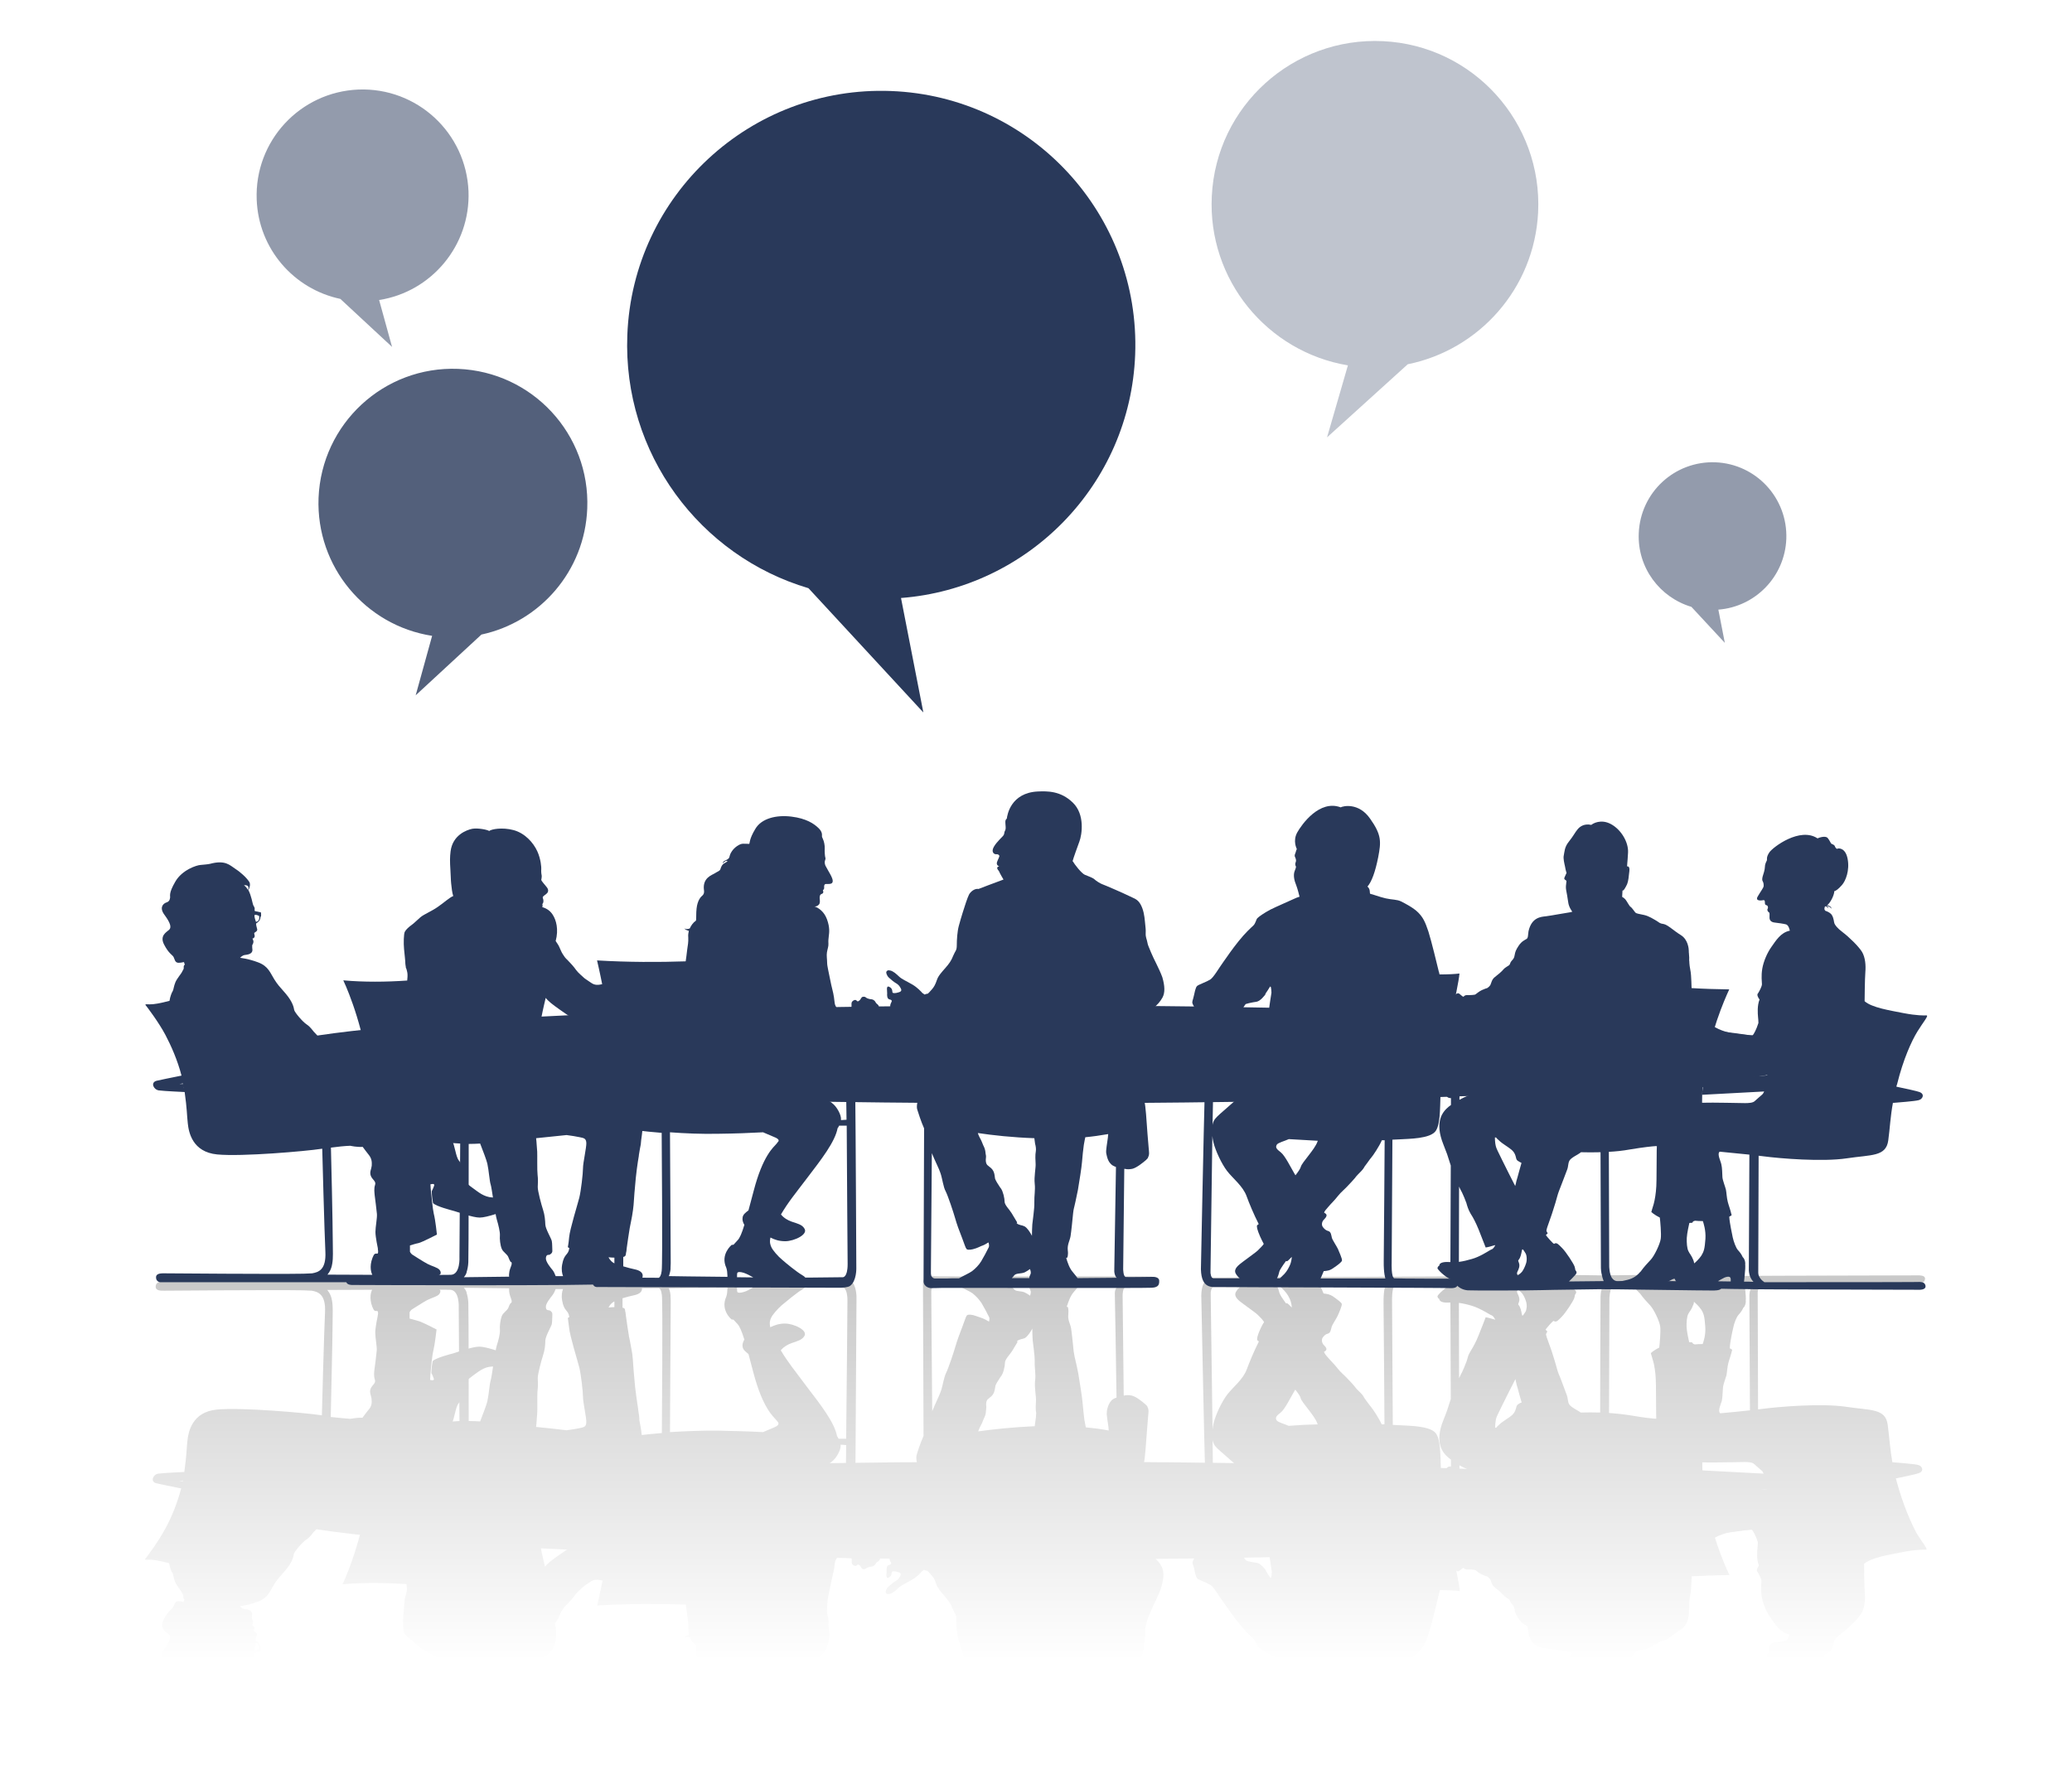
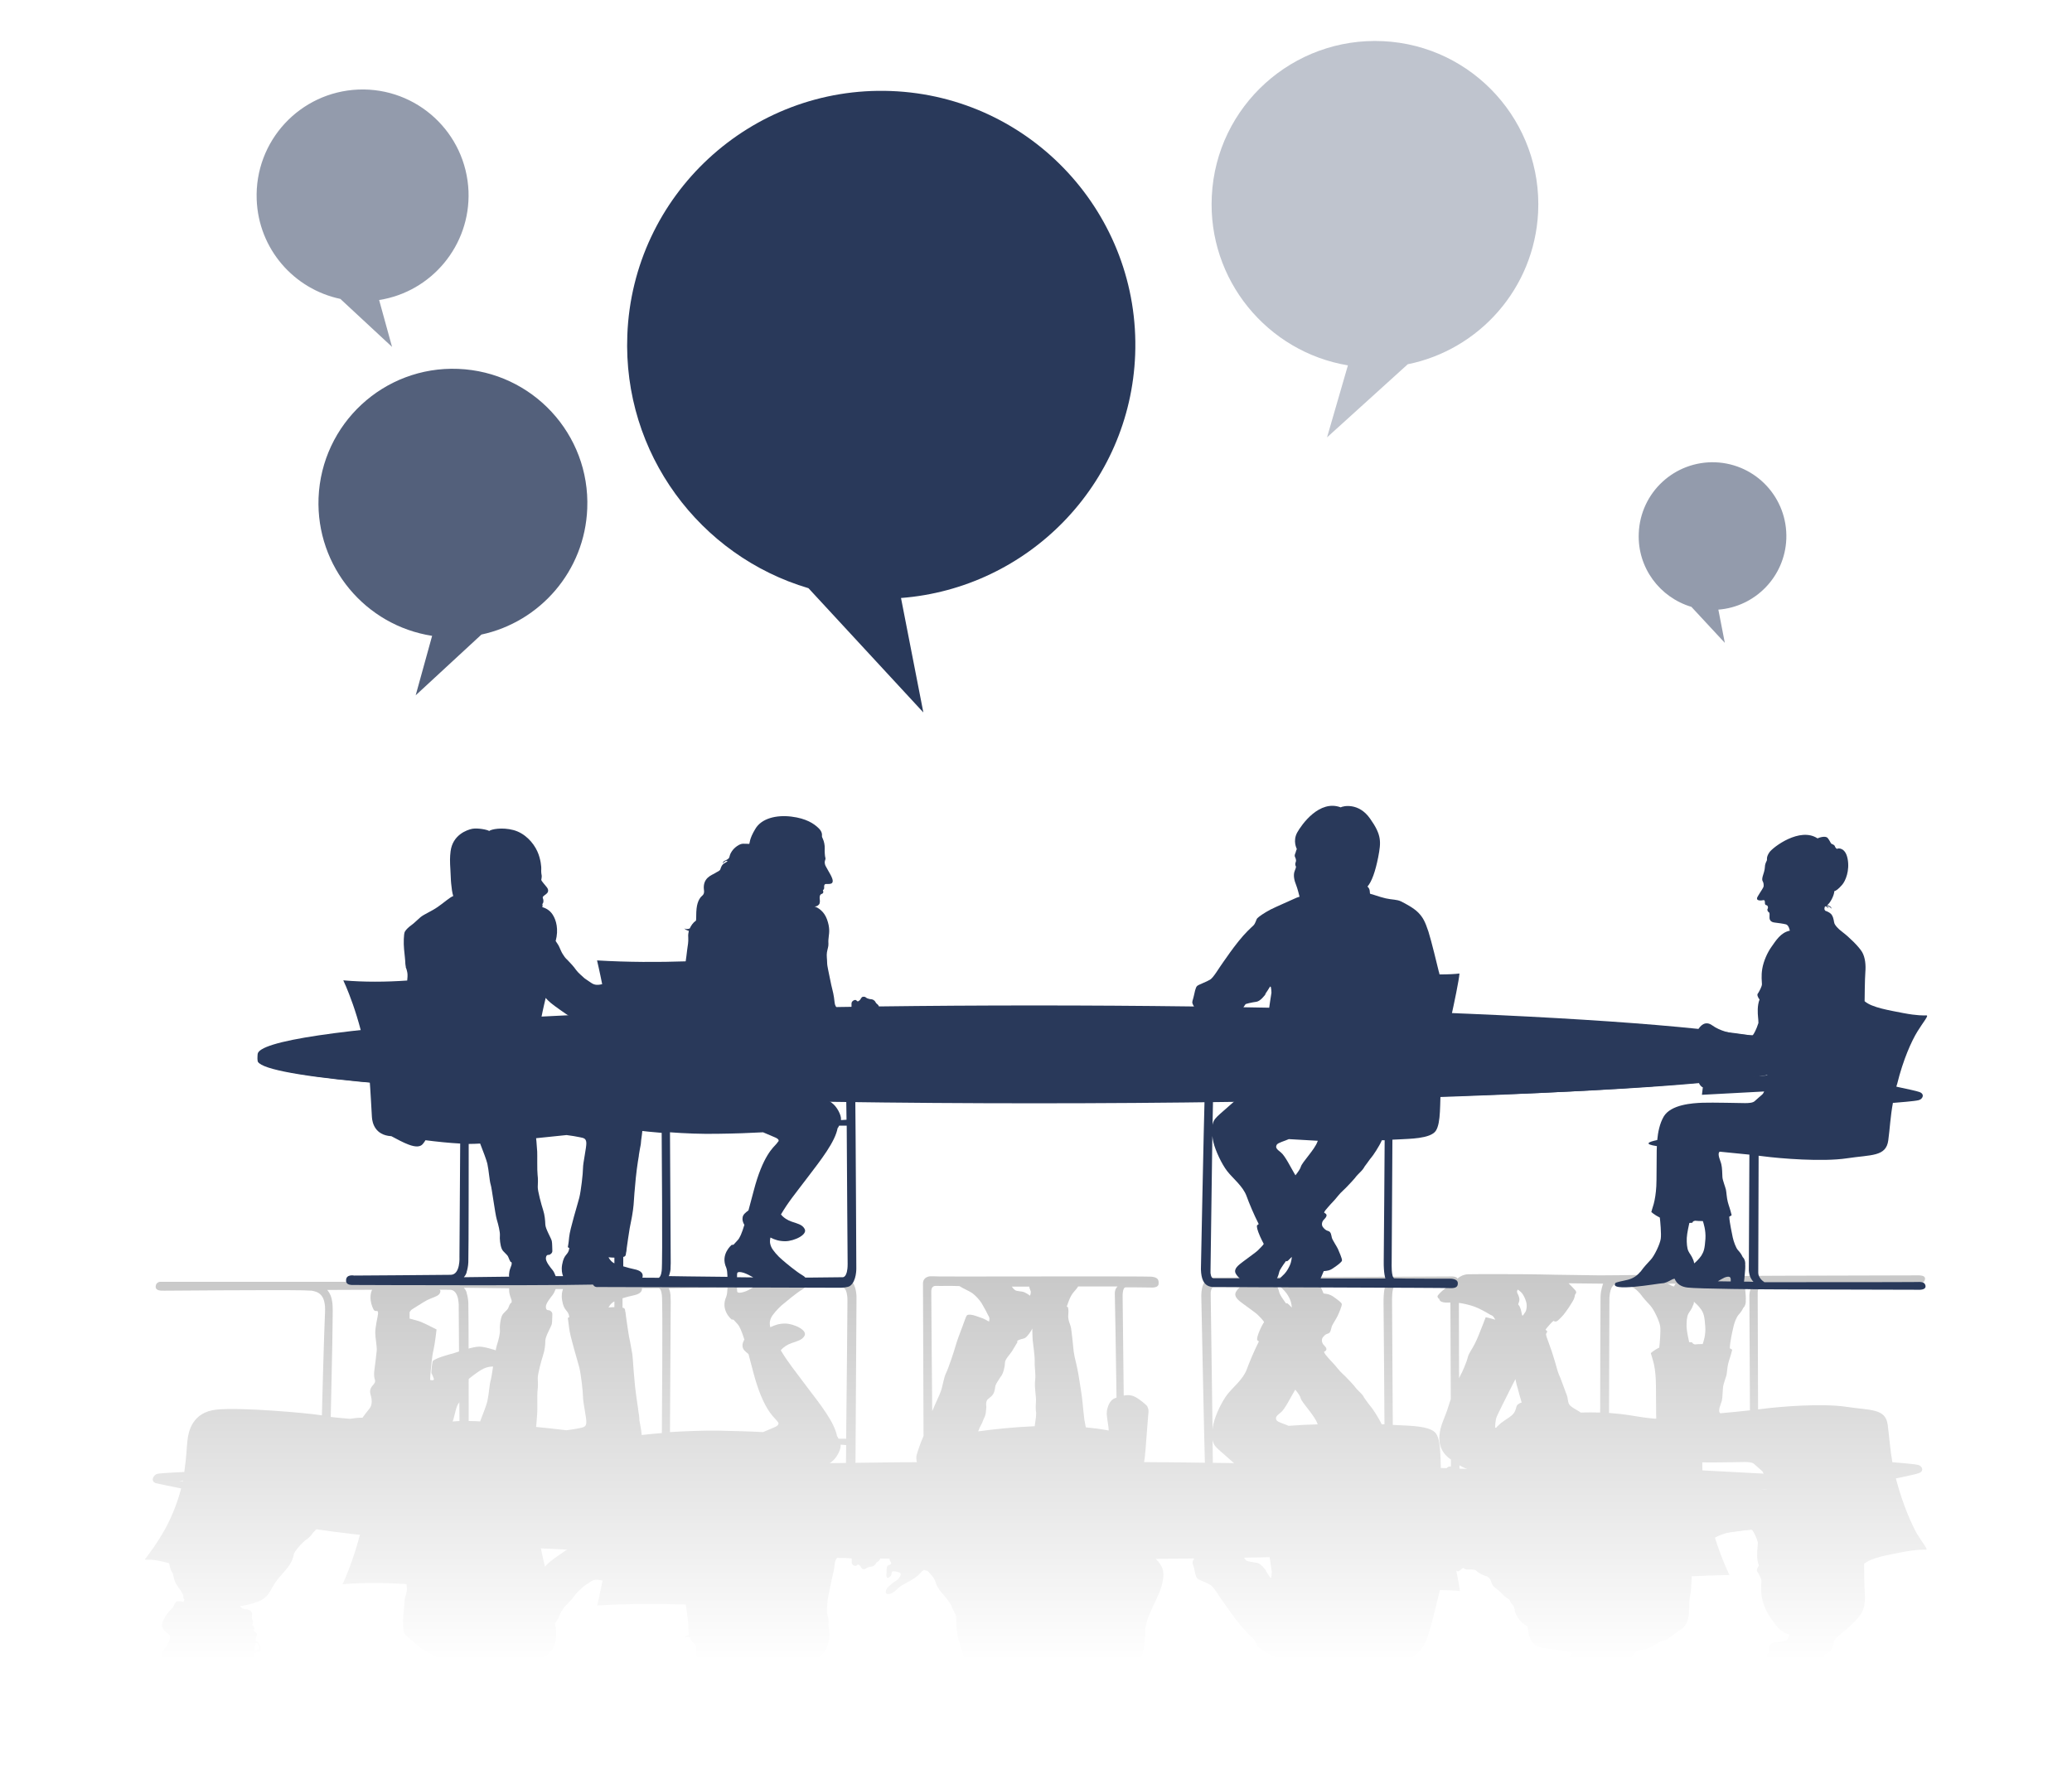
<svg xmlns="http://www.w3.org/2000/svg" version="1.1" x="0px" y="0px" viewBox="0 0 1122 960.7" style="enable-background:new 0 0 1122 960.7;" xml:space="preserve">
  <style type="text/css"> .st0{fill:#FFFFFF;} .st1{fill:url(#SVGID_1_);} .st2{fill:url(#SVGID_2_);} .st3{fill:url(#SVGID_3_);} .st4{fill:url(#SVGID_4_);} .st5{fill:url(#SVGID_5_);} .st6{fill:url(#SVGID_6_);} .st7{fill:url(#SVGID_7_);} .st8{fill:url(#SVGID_8_);} .st9{fill:url(#SVGID_9_);} .st10{fill:url(#SVGID_10_);} .st11{fill:url(#SVGID_11_);} .st12{fill:url(#SVGID_12_);} .st13{fill:url(#SVGID_13_);} .st14{fill:#29395A;} .st15{opacity:0.8;fill:#29395A;} .st16{opacity:0.3;fill:#29395A;} .st17{opacity:0.5;fill:#29395A;} </style>
  <g id="BG">
    <rect y="-161.3" class="st0" width="1122" height="1122" />
  </g>
  <g id="Objects">
    <g>
      <g>
        <g>
          <linearGradient id="SVGID_1_" gradientUnits="userSpaceOnUse" x1="560.116" y1="899.614" x2="560.116" y2="-76.138">
            <stop offset="0" style="stop-color:#FFFFFF" />
            <stop offset="1" style="stop-color:#000000" />
          </linearGradient>
          <path class="st1" d="M560,792.5c-219.3,0-400.4,7.8-419.9,21.3c-1.2,0.8-0.7,3.6-0.7,4.4c0,14.6,188.3,26.5,420.6,26.5 s420.6-11.9,420.6-26.5c0-0.5,0.3-3.5-0.1-4C969.4,800.2,785.1,792.5,560,792.5z" />
          <linearGradient id="SVGID_2_" gradientUnits="userSpaceOnUse" x1="560.125" y1="899.613" x2="560.125" y2="-76.138">
            <stop offset="0" style="stop-color:#FFFFFF" />
            <stop offset="1" style="stop-color:#000000" />
          </linearGradient>
          <ellipse class="st2" cx="560.1" cy="814.9" rx="420.6" ry="23.2" />
        </g>
        <linearGradient id="SVGID_3_" gradientUnits="userSpaceOnUse" x1="958.834" y1="899.613" x2="958.834" y2="-76.138">
          <stop offset="0" style="stop-color:#FFFFFF" />
          <stop offset="1" style="stop-color:#000000" />
        </linearGradient>
        <path class="st3" d="M1027,802.2c-0.1-0.5-0.2-1-0.4-1.4c5.8-1.2,11.3-2.4,12.5-2.9c3-1.1,1.8-3.9-0.4-4.4 c-2.2-0.6-10.7-1.2-14-1.5c0,0.2,0,0.3,0.1,0.5c-1.4-8-1.7-14.2-2.6-20.8c-1.2-8.9-9.2-7.7-22.4-9.7c-13.2-2-36.2-0.1-45.3,1.1 c-0.7,0.1-1.6,0.2-2.5,0.3c0-0.7-0.2-60.2-0.2-63.4c0-2.7,2.4-4.5,3.2-5c0,0,0,0,0,0l0,0c0,0,0.1,0,0.1-0.1 c13.1,0,78.6,0,81.7,0.1c3.3,0.1,5,0.1,5.5-1.7c0.6-1.8-0.9-2.4-2.9-2.5c0,0-68.1,0.2-76,0.2c-7.8,0-44.6,0.3-49.9,1 c-3.4,0.4-5.8,2-7,4.8c-0.5-0.1-1-0.2-1.5-0.5c-1.7-0.9-3.6-2-5.3-2c-1.7,0-29.6-5.1-25.1,0.3c0,0,1.3,0.6,4.3,1.1 c2.8,0.5,5.5,1,8.3,4c0.3,0.3,0.5,0.6,0.5,0.6c0,0,0,0,0-0.1c0.2,0.2,0.4,0.5,0.6,0.7c1.5,2.1,3.4,4.2,5.3,6.2 c1.9,2,5,8.4,5.4,11.3c0.4,2.5-0.3,9.9-0.5,11.5c-3,1.5-4.6,3-4.6,3s0.7,2.2,1.3,4.4c0.7,2.2,1.2,5.9,1.4,9.6 c0.2,3.8,0.1,12.3,0.2,17.1c0,1.3,0,2.9,0.1,4.6c-7.4,1.1-4.4,2.3,0.2,3.3c0.4,4.2,1.3,8.8,3.5,12.7c3.9,6.6,15.7,7.3,21,7.5 c5.3,0.2,21.3-0.2,23.1-0.2s4.2,0.1,5.2,1.1s2.9,2.5,4.1,3.6c0.4,0.3,0.7,0.9,1,1.6c-17.2-0.9-33.7-1.8-33.7-1.8l0.5,4.1 c-0.1,0-0.2,0-0.2,0c-0.9,0.3-4,3.6,0.3,4c2.7,0.2,21.1,1.5,34.7,2.4c0.3,1.5,0.6,2.9,0.7,3.6c-0.1,0-0.2,0.1-0.2,0.1 c-1.7,0.7-3.8,2.1-4.8,3.9c-0.3,0.1-0.6,0.2-0.9,0.2c-0.9,0.2-4.6,0.6-11,2.2c-6.4,1.6-14.1,6.9-16.1,8.3 c-1.9,1.4-5.9,5.4-4.9,6.8c0.9,1.4,3.5,4.9,7.5,2c4-2.9,10-4.5,15.3-4.9s6.4-0.8,6.8-0.2c0.3,0.5,1.7,2.6,2.9,6.4 c0,1.1-0.1,2.2-0.2,3.1c-0.2,2.2-0.6,6.3,0.8,9.6c0,0,0,0,0,0c-0.9,1.2-1.6,2.7-0.8,3.4c0.7,1.1,2.1,3.6,2.1,4.9 c0,1.2-0.4,4.5,0.2,8.5c0.7,4,2.6,8.6,5,11.8c2.3,3.2,5,7.7,9.9,8.7c0,0-0.4,2.9-2,3.4c-1.5,0.5-4.5,0.8-6.2,1 c-1.7,0.2-2.8,1.1-2.8,2.7c0,1.6,0.1,2.6-0.4,2.9c-0.6,0.3-0.9,1.3-0.6,1.9c0.4,0.6,0.1,1.8-0.7,1.9c-0.8,0.1-0.8,0.7-0.8,1.5 c0,0.8-0.1,1.4-1,1.2c-0.9-0.2-4.4-0.6-2.9,2c1.5,2.6,3.1,4.7,3.2,5.5c0.1,0.8,0,2-0.4,2.6c-0.4,0.7-0.4,1.5-0.1,2.8 c0.3,1.2,1.2,3.6,1.2,5.1c0,1.4,0.7,2.6,1,3.4c0.4,0.8-0.5,1.7,1.4,4.5c1.9,2.9,16.6,13.9,26.1,7.6c0.8,0.4,4.4,1.5,5.5,0.2 c1.2-1.4,1.6-2.9,2-3.1c0.4-0.3,1.6-0.5,1.9-1.4c0.3-0.9,1.1-1.5,1.4-1.3c0.3,0.3,4.4,0.8,5.5-5.5c1.2-6.3-1.1-12-3.1-14.2 c-2-2.2-3.4-3.1-4.1-3.3c-0.1-2.4-2.3-6.4-3.8-7.5c1.7-0.8,2.1-1,2.3-2c-0.8,0.9-1.8,1.5-2.8,1.5c1-0.6,1.1-0.8,1.2-1.2 c-0.9,0.7-1.4,1-1.8,1c-0.3-0.1-0.6-1.4-0.4-1.8c0.1-0.1,0.2-0.4,0.4-0.6c1.5-0.5,3-1.3,3.6-2.4c1.1-1.9,1-3.8,1.4-4.6 c0.4-0.9,1.3-2.3,4.5-4.7c3.2-2.4,8.6-7.6,10.4-10.6c1.8-3,2.1-7.4,1.8-10.9c-0.3-3.5-0.4-15.8-0.4-15.8c3.9-3.5,13.7-5,20.8-6.4 c7.8-1.5,11.3-1.3,12.7-1.3c1.4,0-1.7-3.5-4.9-8.7C1035.1,825.4,1030.6,815.5,1027,802.2z M922,728c-1.8,0-3.4,0.1-4.2,0.2 c-0.6-0.1-1-0.4-1.3-0.7c0,0,0,0.1,0.1,0.1c0-0.1-0.1-0.1-0.1-0.2c0,0,0,0,0,0.1c-0.1-0.3-0.2-0.4-0.2-0.4 c-0.5-0.1-1-0.1-1.6-0.1c-0.1-0.3-1.3-5.8-1.4-8.1c-0.1-2.4,0.1-5.6,0.9-7.2c0.8-1.5,1.7-2.2,2.6-4.7c0.4-0.7,0.4-1.2,0.5-1.9 c0.7,0.6,2.7,2.4,3.9,4.2c1.4,2.2,1.8,3.6,2.2,9.1C923.8,722.9,922.4,727,922,728z M937.2,695.1l0.1,1.4c0,0-0.1,0.7-0.6,1.1 c-0.1,0-0.1,0-0.2,0c-0.7,0.2-1.6,0-2.6-0.4c-1.4-0.7-2.6-1.4-3.6-2C932.5,695.2,934.9,695.2,937.2,695.1z M948.2,697.4 c-0.8,1.9-0.9,4-0.9,4l0.3,62.5c-4.6,0.5-10.4,1.1-16.1,1.6c0,0,0,0,0,0c-1.5-1.3,0.4-5,0.9-6.8c0.4-1.9,0.4-5.2,0.6-7 c0.1-1.8,1.5-5.4,1.9-6.8c0.3-1.4,0.4-4.3,1-6.6c0.6-2.3,1.1-3.2,2.1-7.2c-0.4-0.3-0.8-0.6-1.3-0.8c0.1-3.6,1.4-9.1,1.9-11.3 c0.4-2.2,1.7-5.6,2.8-6.8c1-1.1,1.8-2.1,2.6-3.8c0.2-0.2,0.4-0.5,0.6-0.7c0.8-1.4,0.7-2.4,0.8-3c0-0.2,0,0-0.1,0.3 c0.2-1.8,0-4-0.2-5.9c-0.2-1.7-0.4-3.1-0.4-4c2,0,3.9,0,5.3-0.1C949.5,695.2,948.7,696.1,948.2,697.4z" />
        <linearGradient id="SVGID_4_" gradientUnits="userSpaceOnUse" x1="177.378" y1="899.614" x2="177.378" y2="-76.138">
          <stop offset="0" style="stop-color:#FFFFFF" />
          <stop offset="1" style="stop-color:#000000" />
        </linearGradient>
        <path class="st4" d="M274,733.4c-1.5-0.7-10.6-4-14.4-4s-11.3,2.8-13.7,3.5c-2.5,0.7-9.6,2.5-11.6,4.3c-0.7,3.5-0.7,6.5-0.7,6.5 s0.8,1.5,1.3,3c0.5,1.5-2,0.7-2,0.7s0.1-0.6,0.1-1.7c0-0.2,0.1-0.3,0-0.4c0.3-3.7,1-11.4,1.7-13.9c0.8-3.3,1.7-11.3,1.7-11.3 s-7.9-4.1-9.9-4.6c-1.5-0.4-3.7-1-4.7-1.3c0-1.7,0-2.9,0-3.4c0.3-0.6,0.8-1.3,1.5-1.7c1.4-0.9,3.5-2.2,5.6-3.5c0,0,0,0,0,0 c0.2-0.1,0.3-0.2,0.5-0.3c1.3-0.8,2.6-1.5,3.7-1.9c3-1.2,4.8-1.7,5.3-3.5c0.5-1.8-1.5-1.8-2.2-2.2c-0.3-0.2-8.9,0-17.4,0.2 c-1.6-2-4.3-3.6-7.6-3.6c-9.7,0-124.7,0-124.7,0s-2.2,0.3-2.2,2.6c0,2.4,3,2.2,5.1,2.2c1.8,0,58.7-0.5,74.8-0.2 c0.6,0,2.7,0.1,4.6,0.2c3.4,0.6,7.7,1.9,7.2,11.7c-0.5,10.3-1.7,54.7-1.7,55.8c-0.3,0-0.5-0.1-0.8-0.1c-7.8-1.2-42.7-4.3-56.1-3 c-13.4,1.3-15.4,12.1-15.9,16.8c-0.5,4.4-0.4,7.8-1.7,17c0,0,0,0,0,0c0,0-11.4,0.5-14.1,0.9c-2.8,0.4-4.5,4.3-1.1,5.2 c1.6,0.4,7.6,1.6,13.5,2.8c-2.2,8.5-5.6,16.4-8.7,22c-3.8,7.1-10.3,15.6-10.3,15.6c-0.6,0.8-1.5,1.2,1.7,1 c1.9-0.1,5.9,0.6,10.8,1.9c0.3,2.2,1.2,4.5,1.7,5.2c0.6,0.7,0.6,2.8,1.5,4.9c0.9,2.1,3.3,4.9,3.6,5.6c0.3,0.8,1,1.5,0.9,2.1 c-0.1,0.6-0.1,0.9,0.2,1.4c0.2,0.3,0.3,0.5,0.4,0.5l-0.5,1.1c0,0,0.1,0.1,0.3,0.1c-0.4,0.3-1.3-0.3-3.2-0.3c-2,0-2,2.2-2.8,3.3 c-0.7,1.1-2.6,1.9-5.1,6.7c-2.5,4.9,1.3,6.6,2.8,7.9c1.4,1.3,0.7,3.8-2.4,7.9c-3,4.1-0.9,6.3,0.7,6.8c1.6,0.6,2,1.4,2.2,2.6 c0.2,1.3-0.9,2.3,2.8,8.7c3.7,6.4,11.8,8.9,13.7,9.1c2,0.1,3.8,0.2,5.1,0.6c8.3,2.3,10.9-0.9,13.6-2.6c2.7-1.7,6.2-4.7,7.7-7.2 c0.8-1.4-0.2-3.9-0.5-4.4c1.6-3,2.1-7.2,2.6-8.1c0.4-0.9,1-1.3,0.8-2.4c-0.1-0.9,0.2-0.9,0.2-0.9l3.2-0.7c0,0,0.1-0.6,0.1-1.3 s0-0.9-0.3-1c-0.1-2.6-1.8-3.2-2.4-3.7c-0.2-0.9,0.4-2.2,0.6-3.2c0.2-1-1.1-1.4-1.6-1.9c-0.2-0.4,0.4-1.6,0.2-2 c-0.2-0.4-0.5-1-1.2-1c0.1-0.3,0.3-0.7,0.5-1.3c0.2-0.7-0.2-1.7-0.5-2.1c-0.3-0.4,0-2.8,0-2.8c0-2.5-3.1-2.6-4.3-2.8 c-1.2-0.2-2.4-1.5-2.4-1.5s4.4-0.4,9.9-2.5c5.5-2.1,6.5-5.7,8.6-9.1c2.1-3.3,2.5-3.5,6.3-7.9c3.8-4.4,4.3-7.4,4.5-8.7 c0.2-1.3,4.7-6.6,6.8-7.9c2.1-1.3,3.2-3.3,3.8-3.9c0.6-0.6,1.9-2,2.8-3c0.9-1,1.7-1,2.9-1.3c1.2-0.3,2.8-2.3,4.3-3.6 c1.5-1.3,4.3-4.4,5.2-6.1c0.9-1.7,1.3-5,1.3-5s-2.4,0.4-5.4,0.2c-0.2,0-0.3,0-0.5,0c6.5-0.4,12.4-0.7,14.2-0.8 c4-0.2,17.7-1.3,21.3-2.7c0.9-0.3,1.7-0.9,2.6-1.6c2.7,0.1,5.3-0.1,7.5-0.8c4.5-1.5,6-6.5,9.1-12.8c3.1-6.3,7.3-17.1,9.3-20.7 c2-3.6,2.2-9.4,4-11.6c1.8-2.2,3.1-7.5,3.8-9.1c0.7-1.7-0.7-2.3-0.7-2.3s3-2.5,5.1-4c2.2-1.5,5.5-4.5,9.9-4.6 c4.5-0.2,7.6,0.8,9.1-2.3C277.2,735.2,275.5,734.1,274,733.4z M98.9,802.5c-0.6-0.1-1.2-0.3-1.8-0.4l1.8,0.1l0.2-0.8 C99.1,801.8,99,802.1,98.9,802.5z M99.4,799.8c0,0.3-0.1,0.6-0.1,0.8c0,0,0,0,0,0C99.3,800.4,99.4,800.1,99.4,799.8 C99.4,799.8,99.4,799.8,99.4,799.8z M138.6,890c2.3,0.3,1.7,3.2,1.7,3.2s-1.3,0.7-2.2,0.6C137.2,893.6,138.6,890,138.6,890z M134.3,907.2c0,0.1,0.1,0.2,0.1,0.4c0.9,2.7-2.3,2.2-2.3,2.2C133,909.2,133.7,908.3,134.3,907.2z M204.5,713c0,0-1.3,6-1.3,8.8 s1,7.6,0.8,9.8c-0.2,2.2-1,8.6-1.2,10c-0.2,1.4-0.5,3.7,0.2,5.7c0.7,2-1.5,2.8-2.3,4.9c-0.8,2.1,0.3,3.6,0.5,5.5 c0.2,1.9,0.2,3.9-1.7,6c-0.7,0.8-1.9,2.4-3.2,4.2c-3.1-0.1-6.3,0.6-6.7,0.6c-3-0.2-6.7-0.6-10.5-1c0-1.4,1-43,1-51 c0-4.8,0.3-8.6-0.3-11.9c-0.5-3.7-2.6-5.9-2.6-5.9c4.3,0,16.3-0.1,24.3-0.1c-0.4,0.8-1.8,4.2,0.1,9.2c1,2.5,1.3,2.3,2.8,2.3 C205.1,711.4,204.5,712.2,204.5,713z" />
        <linearGradient id="SVGID_5_" gradientUnits="userSpaceOnUse" x1="266.979" y1="899.613" x2="266.979" y2="-76.137">
          <stop offset="0" style="stop-color:#FFFFFF" />
          <stop offset="1" style="stop-color:#000000" />
        </linearGradient>
        <path class="st5" d="M345.5,763.1l0.1,0.3c0,0-0.9-5.5-1.7-12.3c-0.7-6.8-0.9-10.4-1.2-14.6c-0.1-1.9-0.4-3.9-0.8-5.9 c-0.1-0.5-0.2-1-0.3-1.6c-0.3-1.7-0.6-3.4-1-5.1c-0.6-3.6-1.2-7.8-1.6-10.7c-0.1-1.1-0.2-1.9-0.3-2.4c0-0.1,0-0.2-0.1-0.3 c-0.1-0.4-0.1-0.7-0.1-0.8c-0.1-0.7-0.3-1.1-1-1.3c0,0,0,0,0,0c0,0,0,0,0,0c-0.1,0-0.2-0.1-0.4-0.1c0-2.5,0-4.2,0-5.1 c1.9-0.6,4.6-1.3,6.1-1.6c6.4-1.3,4-5.1,4-5.1s-5.7-0.1-9.4-0.1c-0.5,0-1.3,0-2.5,0c-0.2-0.1-0.3-0.2-0.5-0.2 c-1-1.2-2.6-2.1-4.8-2.5c-6.2-1.1-140-0.6-140-0.6c-1.2,0.1-3.1,0.5-3,2.6c0.2,3.3,4.4,2.5,4.4,2.5s47,0.3,52.3,0.4 c5.3,0.1,4.7,9.8,4.7,9.8l0.4,61.3c-5.7,0.3-12.5,1-18.8,1.8c-0.4-0.7-0.9-1.5-1.5-2.1c-1.3-1.6-3.6-1.8-7.8-0.2 c-2.4,0.9-6.4,3-9.2,4.5c-0.1,0-0.1,0-0.2,0c-8.6,0.6-10,7.1-10.3,10.3c-0.2,3.1-0.8,15.2-1.3,21c0,0.2,0,0.4-0.1,0.6 c-0.7,0.1-8.4,0.8-10.1,1c-1.8,0.2-3.1,0.9-3.6,2.1c-0.9,4.4,4.3,4,4.3,4s3.3,0.1,8.5,0.4c-3.9,25.7-13.2,45-13.2,45 c11.1-1,23.2-0.8,34.6-0.1c0.1,1,0.4,2.8,0.1,4.1c-0.1,0.7-0.3,1.4-0.5,2.1c-0.3,0.7-0.5,1.3-0.5,1.3s0.1-0.1,0.2-0.3 c-0.2,0.6-0.3,1.3-0.3,1.9c-0.1,1.6-0.4,4.7-0.7,7.9c-0.3,3.2-0.2,8.2,0.4,9.4c0.6,1.2,2.4,2.8,3.7,3.7c1.3,0.9,2.8,2.6,4.8,4.2 c2,1.7,6,3.2,9.4,5.6c3.1,2.2,6.3,5.1,8.4,5.9c0,0-0.1,0.1-0.1,0.1c-0.5,1.4-0.8,4.4-1.1,6.7c-0.2,1.7-0.2,4.6-0.4,7.3 c-0.3,4.7-0.3,6.9,0.1,10.1c1.1,8.8,8.7,11.6,11.8,12.2c3.1,0.6,8.1-0.5,9.1-1.2c1.2,1,7,2,13.1,0.5c6.1-1.6,10.8-6.7,13-11.6 c1.9-4.2,2.2-8.8,2.1-9.6s0.1-2.5,0.2-3.2c0.2-0.7-0.2-2.6-0.2-2.6c0.2-0.7,1.8-2.3,3.1-4.1c1.3-1.7,0.3-3-0.5-3.6 c-0.8-0.6-1.5-1.1-1.7-1.4c-0.2-0.3,0.2-1,0.2-1.6c0.1-0.6,0.2-1.6-0.5-2.4c0.2-0.8,0.1-1.3-0.1-1.6c1.9-0.6,4-1.6,5.6-4 c2-3,3.3-8.1,1.7-14.4c0.6-1.1,1.5-2.2,1.9-3.1c0.7-1.7,1.2-2.9,2-4.1c0.8-1.2,1-1.7,2.8-3.4c1.3-1.3,3.2-3.4,4.3-5 c1.1-1.6,3.6-3.6,4.3-4.3c0.7-0.7,1.7-1.2,3.7-2.6c2.2-1.6,3.9-1.4,6.6-0.8c1.5,0.3,5.8,1,7.5,1.7c1.5,0.5,5.8,1.9,5.8,1.9 s4.2-8.9,2.5-19.6c-1.7-1.3-5.1-1.4-6.5-2.3c-1.4-0.9-3.5-1.3-5.5-1.5c-2-0.2-4.8,0.1-6.3-0.4c-1.5-0.5-7.4-1-11,0.4 c-4,1.6-9.1,5.5-12.6,7.9c-3.5,2.5-4.9,4.4-4.9,4.4s-1.5-6.2-2.4-10.9c-0.3-3.2-0.3-6.8-0.8-9.2c-0.7-3.5,0.6-6.1,0.7-8.8 c0-0.6,0.1-1.1,0.2-1.6c2-0.1,3.9-0.4,5.2-0.5c2.5-0.2,23.8-3.5,27.5-4c3.7-0.5,8.5-0.8,11.2-4.9c2.6-4.1,3.1-8,2.9-9.2 c-0.2-1.1-1.9-2.1-3.4-1c0.1-0.8,0.1-1.6,0.2-2.4c2.1-0.8,3.8-1.6,4.9-2.3c4.6-2.6,6.1-8.1,6.4-12.2c0.2-4.1-1.1-10.3-1.5-12.4 C346.3,767.9,345.9,765.6,345.5,763.1z M276.7,705.8c-0.1,0-0.2,0-0.3,0c-0.1,0-0.1,0.1,0,0.2c-0.3,0.4-0.7,1.1-1.1,2.3 c-0.6,1.6-2.9,2.7-3.6,4.6c-0.7,1.8-1.2,5.4-1,7.3c0.2,1.9-0.7,5.6-1.7,8.6c-0.9,3-2.7,17.1-3.3,18.9c-0.6,1.7-1,7.8-1.8,11.3 c-0.5,2.1-2.3,6.8-3.9,10.9c-1.9-0.1-3.8-0.2-5.7-0.2c-0.2,0-0.3,0-0.5,0c0-0.2,0-58.4-0.2-64.1c-0.1-2.2-0.5-3.9-0.9-5.2 c0.1-0.1-0.3-1.6-1.5-2.9c0,0,10.9,0.1,24.5,0.3c0,0.4,0,1,0,1.7c0.2,1.9,0.9,3.4,1.2,4.4C277.3,704.8,277,705.8,276.7,705.8z M290.3,772.9c0.3-2.2,0.4-5.8,0.6-7.3c0.2-1.7-0.1-10.2,0.2-12.5c0.3-2.3,0.2-4.6,0.1-6.6c-0.1-2,2-9.8,2.9-12.5 c0.9-2.7,1.2-5.5,1.2-7.9c0.1-2.4,3.1-7.4,3.5-8.9c0.3-1.5,0.2-4,0.3-5.3c0.1-1.3-1.3-2.2-1.8-2.2c-0.5-0.1-1.6,0.2-1.7-1.7 c-0.2-1.9,2.6-5.2,3.6-6.5c0.7-0.9,1.4-2.4,1.7-3.3c1.3,0,2.7,0,4,0c-0.5,1.3-1,3.2-0.5,6.2c1.1,6.3,3.3,4.8,3.9,9 c-0.5,0.2-0.8,0.4-0.8,0.6c0,0.4,0.2,0.9,0.7,5.3c0.4,4.4,4.6,17.8,5.5,21.4c0.9,3.6,2,13.1,2,16s1.9,11.2,1.8,13.7 c-0.1,2.5-1.4,2.6-3.4,3.1c-1.8,0.4-4.9,0.9-7.3,1.2C301.2,774,295.4,773.4,290.3,772.9z M325.6,805.3c0,0-20.1,2.5-31.5,3.8 c0.1-0.2,0.2-0.4,0.3-0.4c0.1-0.1,0.5-0.3,1-0.6c4.1-0.8,10.1-2.1,16.6-3.8c6.4-1.7,13.8-4,19.8-6.1 C330.9,804.5,325.6,805.3,325.6,805.3z M332.7,708c-1.1,0-2.2,0.1-3.2,0.2c1-1.9,2.2-2.8,3.2-3.3 C332.7,705.6,332.7,706.7,332.7,708z" />
        <linearGradient id="SVGID_6_" gradientUnits="userSpaceOnUse" x1="555.059" y1="899.613" x2="555.059" y2="-76.136">
          <stop offset="0" style="stop-color:#FFFFFF" />
          <stop offset="1" style="stop-color:#000000" />
        </linearGradient>
        <path class="st6" d="M624.5,843.3c-1.3-0.9-2.6-1.4-3.9-1c-0.1,0-0.1,0-0.2,0c-0.6-6.2-1.2-15.1-1.6-22.6c1.5,0,7.1-0.1,8.4-1.8 c1.5-1.9,0.4-4.7-1.2-5.4c-1.6-0.6-7-1.6-7.7-1.7c-0.1-1.8-0.2-3.2-0.2-4.2c-0.1-1.5-0.1-3.4-0.2-5.5c0.8-4,2-10,2.4-15.7 c0.6-7.4,1.1-14.9,1.4-18.1c0.2-2.3,0.5-3.7-0.3-5.1c0-0.4-0.2-0.7-1.1-1.5c-1.6-1.4-5.1-4.3-7.5-4.8c-1.6-0.3-2.8-0.3-4,0 c0,0,0,0,0,0c0,0-0.1,0-0.1,0c0,0-0.1,0-0.1,0c0,0-0.1,0-0.1,0l-0.6-54.3c0,0,0-4.1,1.5-4.3c1.5-0.1,14.6,0.1,14.6,0.1 s3.3,0.1,3.4-2c0.1-2.1-0.2-3.5-3.9-3.9c-3.6-0.3-112.9,0-114.2-0.1c-1.2-0.1-5.7-0.1-5.7-0.1s-3.8,0.2-3.8,3.9l0.3,82.6 c-1.7,3.7-3.3,8.8-3.7,10.2c-0.7,2,0.4,6.9,2.3,8.8c0.4,0.4,0.9,0.8,1.5,1.3l0,2.8c-0.1,0-0.1,0-0.1,0s-2.3,0.2-2.3,3.5 c0,3.3,0.6,9.4,1.8,10.9c1.2,1.5,3.4,3.4,4.3,4.1c0.9,0.8,2.8,2.3,4.3,2.2c1.5-0.1,6.5,0.8,6.6-1.4c0.4,0,1,0,1.6,0 c0.1,2.5,0.2,5,0.3,7.5c-1.6-0.1-4.1-0.5-6.4-0.6c-3.1-0.1-7-0.6-9.4-0.9c-1.3-0.2-4.2,0.3-5.2,2c-1,1.7-5,9.3-5.4,9.7 c-0.2,0.2-0.1,0.8,0,1.6c-0.2,0.3-0.3,0.6-0.3,0.8c0,0.1,0,0.2,0,0.4c-0.3,0.2-1.5,0.9-2,1.2c-0.6,0.3-2.7,0.6-3.9,0.4 c-1.2-0.2-2,0.3-2.3,1.3c-0.3,1,0.1,1.9,0.6,2.6c0.4,0.8,0.2,1.2-1.1,1.5c-1.3,0.3-1.2,2.3-1.2,3.2c0.1,0.9-0.8,4.5,1.1,3.6 c1.9-0.9,1.5-2.6,1.8-3.1c0.2-0.4,1.5-0.5,3.3,0.1c2.3,0.6,1.3,1.9,0.8,2.8c-0.5,0.9-1.4,1.7-2.3,2.2c-0.9,0.5-2.4,1.7-3.7,2.9 c-1.3,1.2-1.7,2.9-1.4,3.3c0.3,0.4,0.7,1,2.2,0.6c1.5-0.4,3-1.6,4.6-3.2c1.7-1.6,3.7-2.3,7.3-4.4c2.8-1.6,4.8-3.8,5.5-4.7 c0.1,0,0.1,0,0.1,0l1-0.7c0.8,0.3,1.1,0.5,1.4,0.4c0.4-0.1,1.4,1.2,2.6,2.5c1.2,1.3,1.9,2.5,2.6,4.9c0.8,2.3,2.8,4.4,4.7,6.7 c2,2.3,3.1,3.9,4.2,6.6c1.1,2.8,1.9,2.6,1.9,5.6s0.3,7.6,1.1,10.5c0.8,2.9,1.2,4.3,2.1,7.2c0.9,2.9,2.6,8.2,3.4,9.7 c0.8,1.5,3.1,3.5,5.2,3.1c1.7,0.7,7.6,2.9,13.5,5.1c-0.4,0.7-1.8,2.8-2.5,4.6c-1.1,1.2-1.3,2.3,0.2,2.5c-0.6,0.2-1.7,0.9-1.2,2.4 c0.5,1.5,1.4,3,1.2,3.5c-0.2,0.5-0.8,0.7-1.7,0.7c-0.8-0.1-2.9,0.9-1.3,3.9c1.6,3,4.9,5.6,5.4,6.5c0.5,0.9,0.2,1.5,0.7,2.3 c0.5,0.8,0.4,1.9,0.3,3c-0.1,1.1-0.5,2.8,0.7,3.6c0.2,2,2.1,14.1,16.8,14.7c5.1,0.2,12.3,0.3,18.9-6c6.6-6.4,5-17.4,3.6-21.1 c-1.2-3.2-3.2-8.8-3.7-10.7c0.1,0,0.1,0,0.2-0.1c0.8-1.4,4.6-6.4,6.4-7.2c1.8-0.8,4.7-1.9,5.4-2.6c0.7-0.8,2.9-2.1,4-2.5 c1.1-0.4,11.4-4.7,14.4-6.3c3-1.5,4.7-1.8,6.4-4.6c1.7-2.9,2.1-6.1,2.4-9.5c0.3-3.4,0.6-3.8,0.4-6.1c-0.1-2.3,0.6-3.2,0.9-5 c0.3-1.8,0.6-2,2-5.5c1.4-3.5,4.4-8.7,5.9-13.6c1.4-4.9,1.5-8.4,0.1-11C628.2,846.8,626.3,844.5,624.5,843.3z M557.4,696.9 c0,0.6,0.2,1.3,0.6,2.1c0.3,0.5,0.2,1.3,0,2.1c-0.1,0.4-0.3,0.7-0.3,0.7c0,0,0,0,0.1,0.1c0,0,0,0,0,0c-0.9-0.8-1.6-1.2-2.8-1.8 c-1.9-1-4.4-0.4-5.6-1.5c-0.5-0.4-1-1-1.5-1.7C551,696.9,554.2,696.9,557.4,696.9z M514.1,815.5c-2.2-0.5-4.5-1.9-6.2-3.2 c-0.7-2.2-0.9-6.5-1.1-9.8c0,0,0-0.1,0-0.1c0.8,0.6,1.7,1.2,2.5,1.8c2.5,2,5,3.2,7,4.2c0.1,2.3,0.1,4.8,0.2,7.4 C516.2,815.7,515.2,815.6,514.1,815.5z M528.8,712.9c-2.4-0.9-4.2-1-5-0.6c-0.1,0-0.2,0.1-0.2,0.2c-0.6,0.6-1,2.3-2.4,5.9 c-1.5,4-2.9,7.6-3.8,10.8c-0.9,3.2-3.9,12.1-5.1,14.5c-1.2,2.3-1.8,7-2.8,9.8c-0.8,2.3-3,6.7-4.7,10.9c-0.2-25.6-0.5-55.3-0.5-63 c0-1.2,0-2.1,0-2.3c0-0.1,0-0.3,0.1-0.5c0-0.1,0-0.1,0-0.2c0,0,0,0,0-0.1c0-0.1,0-0.1,0.1-0.2c0,0,0,0,0-0.1c0-0.1,0-0.1,0.1-0.2 c0,0,0-0.1,0-0.1c0,0,0-0.1,0.1-0.1c0.3-0.6,1-1.2,2.1-1.1c1.4,0.1,4.3,0,6.1,0c1.3,0,3.5,0,6.6,0.1c2.2,1.4,5.8,2.9,7.1,3.9 c1.7,1.3,3.6,3.3,4.9,5.3c1.2,2,3,5.3,4.1,7.6c0.3,0.6,0.2,1.4,0,2.4c-0.2-0.1-0.3-0.2-0.5-0.2c-0.6-0.4-1.7-1-3.1-1.6 c0,0-0.1,0-0.1,0C530.5,713.5,529.4,713.1,528.8,712.9z M560.7,769.5c-0.1,0.7-0.3,2.1-0.4,3c-11.8,0.5-22.6,1.7-30.6,2.8 c0.2-0.5,0.4-1.1,0.7-1.8c0.1-0.2,0.3-0.5,0.4-0.8c0.7-1.2,1.4-2.7,1.9-4.2c0.1-0.2,0.2-0.4,0.3-0.6c0.6-1.3,0.9-2.5,0.9-3.7 c0.1-0.8,0.2-1.6,0.2-2.2c0-0.4-0.1-0.8-0.1-1.2c0-1.5,0.3-2.2,0.8-2.8c0.3-0.3,0.7-0.6,1.2-1c2.5-1.8,2.6-3.9,3-6.2 c0-0.1,0.1-0.3,0.1-0.4c0.4-1.1,1.3-2.4,2.5-4.3c0.1-0.1,0.1-0.2,0.2-0.3c0.1-0.2,0.3-0.3,0.4-0.5c1.2-1.7,2-5.4,2-7.2 c0-1.8,2.5-4.2,3.8-6.2c1.2-2,3-5,3-5s-0.1-0.1-0.3-0.4c1.2-1.2,2.8-1.1,4.2-1.7c1.5-0.8,3.2-3.5,3.8-4.6 c0.1-0.1,0.2-0.3,0.3-0.6c0,2,0.1,4.7,0.2,6.2c0.2,2.4,1.2,8.3,1.1,11.9c-0.1,3.6,0.7,6.6,0.2,10.2c-0.4,3.5,0.6,8.6,0.5,10.5 c-0.1,1.9-0.3,5.1,0.1,7C561.1,766.9,560.9,768.4,560.7,769.5z M604.5,697.6c-0.8,1.1-0.9,2.8-0.8,3.7c0,0.2,0,0.3,0,0.5 c0.1,2,0.6,34,0.9,55.2c-0.8,0.3-1.4,0.5-1.9,0.9c0,0,0,0,0,0c0,0,0,0,0,0c-0.4,0.2-0.8,0.6-1.1,1c-0.8,0.9-1.5,2.3-1.9,3.9 c-0.3,1-0.4,2.1-0.4,3.2c0.2,2.6,1,6.6,1.1,8.8c-0.1,0-0.2,0-0.2,0c-4.1-0.8-8.2-1.3-12.4-1.7c0,0,0,0,0,0c0.1,0,0.2,0,0.2,0 s-0.5-2.2-0.8-4.1c-0.3-1.9-0.7-6.6-1-9.4c-0.2-2.7-1.5-10.8-2.2-15c-0.7-4.1-2-9.3-2-9.3s0,0,0,0.1c-0.2-1.2-0.4-2.3-0.6-3.4 c-0.3-3.1-1-10-1.4-12.5c-0.4-2.4-1.9-4.5-1.5-7.5c0.3-3-0.3-4.1-0.3-4.1s-0.2,0-0.5-0.1c0-0.1,0-0.1,0-0.2 c0.8-2.3,1.8-5.5,3.6-7.6c1.2-1.4,2.1-2.4,2.5-3.2c12.4,0,21.4,0,21.4,0S604.7,697.2,604.5,697.6z" />
        <g>
          <linearGradient id="SVGID_7_" gradientUnits="userSpaceOnUse" x1="398.899" y1="899.613" x2="398.899" y2="-76.137">
            <stop offset="0" style="stop-color:#FFFFFF" />
            <stop offset="1" style="stop-color:#000000" />
          </linearGradient>
          <path class="st7" d="M476,838.4c0-0.1,0-0.2,0-0.2c0.1-0.5,0.2-1,0.3-1.5c0.2-1.5-0.4-2.5-1.2-3.6c-0.8-1.1-3.4-3.5-6-4.9 c-2.5-1.3-13.2-4.6-16.4-5.7c-2-0.7-4.7-0.4-7,0.2c1.9-0.6,3.1-1.2,4.6-1.7c2.6-0.8,12.4-4.6,12.4-4.6s2.6-1,3.5-4.7 c0.8-3.7,1.4-8.7,1-10c-0.3-0.9-2.2-1.2-4-1.4c0.2-25.6,0.6-97.4,0.6-97.4s0.2-7-3.4-9.6c-1.1-0.8-4.1-1-5.2-1 c-1.1,0-131.2,0.4-131.2,0.4s-3-0.4-2.9,2.6c0.1,2.5,1.6,2.6,3.2,2.6l32.1-0.2c0,0,0.2-0.1,0.6,0.1c0,0-0.1,0-0.1,0l0.1,0 c0.5,0.3,1.1,1.1,1.4,3.6c0.6,4.1,0,70.3,0,74.8c-10.1,0.8-17.9,1.9-20.8,2.4c-5.5,1-5,11.2-5.1,16.4c-0.1,3.4-0.2,9-0.7,17.6 c-0.7,0.1-7.7,1.5-9.4,2.5c-1.7,1.1-2.2,2.6-1.5,4.3c0.7,1.6,3.2,2.1,10.2,2.2c-0.2,2.2-0.4,4.6-0.6,7.1 c-1.7,18.1-7.1,40.9-7.1,40.9c16.9-1,33.4-1,48-0.5c0.2,1.5,0.5,4.2,0.8,6.2c0.3,2.8,0.7,4.3,0.6,6.5c0,0.7,0,1.9,0.2,3.2 c0,0.2,0,0.4,0.1,0.6c-1.2,0.3-2.1,0.8-2.6,1.5c0.6-0.6,1.9-0.6,3.1-0.2c0.6,1.5,1.6,3.1,3.4,4.3c0.2,1.7,0,3.8,0.3,6.5 c0.5,4.5,2.3,6.3,3,6.9c1.3,1.1,1,2.6,1,3.1c-0.9,6.8,4.6,8.2,5.9,9.1c1.3,0.9,2.7,1.2,3,2.2c0.7,2.3,1.8,2.9,2.3,3.3 c0.6,0.3,1.9,0.9,1.4,1.2c-0.5,0.2-1.1,0-2.4-1.3c0.1,0.6,0.3,1.1,1.5,1.6c3.1,1.3,1.3,1.7,3.4,4.9c1.3,2,4.2,4.1,6.2,4.1 c2-0.1,3.2-0.1,3.2-0.1c0.4,0.4,0,2.4,3.3,8.1c3.4,5.6,11.4,7.7,19.5,6.7c8.2-1,12.3-4,14.6-6.1c2.3-2.2,2-3.8,2-4.3 s-0.1-0.5,0.5-1.7c0.6-1.2,1.1-3.7,1-5.2c-0.1-1.5,0.1-4.2,0.3-4.8c0.2-0.6-0.1-1.2-0.2-1.9c-0.1-0.7,0-1.7,0.3-2.6 c0.4-0.9,2.6-4.5,3.1-5.6c0.5-1.1,1.2-2.2,0.7-3.4c-0.4-1.2-2.4-0.9-3.6-0.9c-1.2,0-1-1.8-0.9-2.2c0.1-0.3-0.2-0.8-0.7-1.2 c0.2-0.8,0.5-1.6-0.7-2c-1.2-0.4-1.1-2.1-1-2.9c0.1-0.8,0.2-2.1-0.4-2.8c-0.7-0.8-1.6-1-2.4-1.1c2.1-0.7,5.2-2.8,6.7-6.9 c1.7-4.5,1.2-7.4,1-9.1c-0.2-1.7-0.3-2.5-0.2-4.1c0.1-1.5-0.4-2.9-0.8-4.7c-0.3-1.9,0.1-3.9,0.1-5.7c0-1.9,1-5.6,1.7-9.4 c0.7-3.8,1.5-6.4,2-9.3c0.4-2.9,0.3-3.6,1-4.9c0.2-0.4,0.4-0.7,0.6-1c0.2-0.2,0.5-0.5,0.9-0.8c0.6-0.4,1.7-0.1,2.6,0.3 c0.4,0.2,0.8,0.5,1.6,0.6c1.5,0.2,2.8-0.2,2.8,0.8c0,0,0,0.9,0,1.7c0,1.4,2.1,2.4,2.7,1.6c0.6-0.8,1.2-0.5,1.9,0.3 c0.4,0.4,0.7,1.6,1.6,1.7c1.5,0.2,1.6-0.6,2.5-0.9c1.1-0.3,1.1-0.4,1.7-0.4c0.8,0,2-0.5,2.6-1.6c0.7-1.3,1.4-1,1.9-1.8 c0.5-0.7,1.6-2.5,0.9-4.4C476.5,839.4,476.2,838.8,476,838.4z M399.1,697.4c3,0,6-0.1,8.8-0.1c-1.7,1-3.6,2.1-5.2,2.5 c-1.7,0.5-3,0.6-3.4,0C399.1,699.5,399.1,698.3,399.1,697.4z M419.3,773.1c-1.5,0.6-4.3,1.8-6.1,2.6c-7.1-0.4-15.3-0.6-24.1-0.8 c-9.1-0.1-18.3,0.3-26.3,0.8l0.4-70.9c0,0,0-1.1-0.1-2.5c0,0,0-0.2,0-0.7c-0.1-1.2-0.3-2.2-0.6-2.9c-0.1-0.4-0.2-0.7-0.4-0.9 c1.4-0.1,16.2-0.2,31.8-0.4c0,0.2,0,0.4,0,0.7c-0.1,1.6-0.1,2.7-0.6,4.2c-3.4,7.4,2.9,12.4,2.9,12.4l1,0.1c0,0,0,0,2.2,2.4 c1.2,1.3,2.2,3.8,3.7,8.4c0,0-0.1,0.1-0.1,0.1c-0.3,0.7-1.1,1.8-0.9,3.6c0.2,1.8,1.5,2.7,3.2,4.1c0.8,2.9,1.7,6.3,2.7,10.2 c5.1,19.3,10.8,23.7,12.4,25.6c0.4,0.5,0.8,0.9,1.1,1.4C421.7,771.3,421.5,772.2,419.3,773.1z M422.8,731.4 c1.4-1.8,3.8-3.2,5.8-3.9c3-1,5.6-1.7,6.8-3.6c2.6-3.2-5.5-7-10.3-7c-3.3,0-5.7,0.9-8,2c-0.6-2.8,0-4,0.4-5 c0.7-1.7,3.8-5.2,5.9-7c2.1-1.7,8-6.7,10.8-8.3c0.9-0.5,1.5-1,1.8-1.4c0.7,0,1.4,0,1.8,0c1.7,0,18.4,0.2,18.4,0.2 s2.7-0.4,2.7,7.1c0,5-0.4,46.8-0.7,74.8l-4.1,0c-0.4-0.8-0.7-1.3-0.7-1.3s0,0.1-0.1,0.1c-1.3-7.6-9.1-17.4-16.1-26.6 C430.2,742.1,426.8,738.1,422.8,731.4z M442.1,823.8c-2.1,1.1-5.5,6.5-7.6,9.4c-0.8-2.4-1-4.7-1-6.6c0-0.1,0-0.3,0.1-0.4 c0-0.7,0.1-2.1,0.1-3.3c0-0.2,0-0.4,0-0.6c0-0.1,0-0.2,0-0.2c0.9,1.1,2.7,2.3,6.4,1.8c1.7-0.2,3-0.5,4.1-0.8 C443.3,823.3,442.6,823.6,442.1,823.8z M440.7,814.3c-3.2,1-5.9,1.8-6.7,2c0.2-1.1,0.4-2.1,0.8-2.9c1.1-2,4.2-8.7,5.5-12.1 c1.3-3.4,1.9-4.9,1.9-4.9s2.5-1.2,4.9-2.6c1.2-0.6,2.3-1.2,3.2-2c0,0,0.1,0,0.1-0.1c2.6-1.9,5-6.5,4.8-8.8c0-0.1,0-0.3,0-0.4 l0,0l3,0.2c-0.1,7.2-0.1,13.3-0.2,17.2c-1.2,0.2-2.3,0.9-2.4,2.3c-0.2,2.4-0.6,6-1.7,6.9C453.2,809.9,444.8,812.9,440.7,814.3z" />
          <linearGradient id="SVGID_8_" gradientUnits="userSpaceOnUse" x1="370.398" y1="899.577" x2="370.398" y2="-73.376">
            <stop offset="0" style="stop-color:#FFFFFF" />
            <stop offset="1" style="stop-color:#000000" />
          </linearGradient>
          <path class="st8" d="M370.5,886.8c-0.1,0.1-0.1,0.2-0.2,0.3C370.4,887,370.4,886.9,370.5,886.8z" />
        </g>
        <g>
          <linearGradient id="SVGID_9_" gradientUnits="userSpaceOnUse" x1="646.339" y1="899.648" x2="646.339" y2="-76.717">
            <stop offset="0" style="stop-color:#FFFFFF" />
            <stop offset="1" style="stop-color:#000000" />
          </linearGradient>
          <path class="st9" d="M646.6,844.3c-0.3,0.5-0.5,0.9-0.6,1.1C646.1,845.2,646.3,844.8,646.6,844.3z" />
          <linearGradient id="SVGID_10_" gradientUnits="userSpaceOnUse" x1="686.109" y1="899.633" x2="686.109" y2="-76.52">
            <stop offset="0" style="stop-color:#FFFFFF" />
            <stop offset="1" style="stop-color:#000000" />
          </linearGradient>
-           <path class="st10" d="M685.8,851.1c0.6,0.8,0.8,1.2,0.5,0.7C686.2,851.5,686,851.3,685.8,851.1z" />
          <linearGradient id="SVGID_11_" gradientUnits="userSpaceOnUse" x1="646.039" y1="899.61" x2="646.039" y2="-76.065">
            <stop offset="0" style="stop-color:#FFFFFF" />
            <stop offset="1" style="stop-color:#000000" />
          </linearGradient>
          <path class="st11" d="M646.1,845.3c0,0.1,0,0.1,0,0.1S646,845.4,646.1,845.3z" />
          <linearGradient id="SVGID_12_" gradientUnits="userSpaceOnUse" x1="718.486" y1="899.613" x2="718.486" y2="-76.139">
            <stop offset="0" style="stop-color:#FFFFFF" />
            <stop offset="1" style="stop-color:#000000" />
          </linearGradient>
          <path class="st12" d="M790.1,809.9c-1.1-0.6-4-0.2-6-0.2c-0.2,0-1.2,0-2.8,0.1c-0.4-3.3-0.7-6.3-0.8-8.7 c-0.7-9.6,0.1-20.1-2.8-24.5c-2.9-4.4-15-4.3-19.2-4.6c-0.5,0-2.1-0.1-4.3-0.2l-0.4-66.9c0,0-0.2-7.6,1.4-8.2 c2.9-0.2,30.6-0.2,30.6-0.2s3.5,0,3.8-2.2c0.2-2.2-1.1-3-4-2.9c-2.9,0.1-123.4,0.5-125.4,0.6c-3.4,0.1-9.4-1.4-9.7,9.6 c0,0,1.5,76.4,2.1,97.1c-0.6,0-1.1,0-1.2,0.1c-0.6,0.2-0.6,1.8-0.4,4.1c0.1,2.3,0.4,9.4,4.6,11.3c4.2,1.9,13.9,4.1,16.4,4.6 c2.5,0.6,8.1,1.1,9.5-0.8c0.6-0.8,0.5-1.3,0.2-1.7c0.7,0.2,1.7,0.3,2.9,0.4c0,0.1,0,0.2,0,0.2c0.1,4.7,2,21.6,4.1,34.5 c-0.1,2.3-0.4,4-0.9,3.1c-0.5-0.8-1.5-2.4-2.6-4c0.2,0.2,0.4,0.3,0.6,0.5c-1-1.4-3.1-4.1-5.2-4.5c-0.7-0.1-1.3-0.2-1.9-0.3 c-1.5-0.3-3-0.5-3.8-0.9c-0.1-0.1-0.2-0.2-0.3-0.2c-0.8-1-2.4-4.1-3.3-4.4c-0.1-0.1-0.4-0.1-0.7-0.2c0,0,0,0,0,0 c-0.9-0.4-2.9-0.7-5.2-1c-1.4-0.2-2.7-0.4-3.8-0.5c-1.9-0.1-5.4,0.1-8.4,0.7c-0.8,0.1-1.5,0.3-2.2,0.6c-1.2,0.4-2.2,1-2.8,1.6 c-0.8,0.9-1.3,1.7-1.6,2.2c0.1-0.1,0.1-0.2,0.2-0.2c-0.3,0.5-0.6,1-0.8,1.5c-0.6,1.2,0.1,2,0.6,4c0.4,2,0.9,5,1.9,5.7 c1,0.8,5.1,2.2,7,3.4c1.9,1.2,4.6,6.2,7.1,9.5c2.4,3.3,4.6,6.7,8.3,11.3c3.6,4.5,6.6,7.2,7.9,8.4c1.3,1.2,1.5,3.1,2.2,4 c0.7,0.9,3.6,3,7.1,4.7c3.4,1.8,9.5,4.3,12.5,5.7c1.2,0.6,2.3,1,3.3,1.3c0,0-1.1,4.6-1.9,6.5c-0.8,1.9-1.7,5.1-0.7,7.5 c1,2.4,0.7,2.2,0.4,2.9c-0.3,0.7-0.1,1.4,0.2,2c0.3,0.7-0.1,1.9-0.3,2.3c-0.7,1.2,0.1,2,0.2,2.8c0.4,1.7,0.6,1.5,0.6,1.9 c-0.1,0.3-2.2,4.4,0.2,8.8c2.4,4.5,12.1,18,23.6,13.7c1,0.8,9.7,2.8,15.9-6.1c6.2-8.9,6-12.5,4.4-20.9c-1.5-8-3.4-13.2-5.8-15.9 c0.1-0.1,0.2-0.1,0.2-0.2c1.7-1.7,0.6-3.7,1.5-3.8c0.9-0.1,4.6-1.7,8.2-2.4c3.5-0.8,6-0.4,8.4-1.7c2.4-1.2,6.5-3.3,9.2-6 c2.6-2.6,3.8-4.9,5.5-10.3c1.8-5.4,4.6-17.6,5.6-21.6c0.1-0.5,0.2-1.1,0.4-1.6c4.7,0,8.5,0.2,10.8,0.5 c-0.2-3.4-2.9-15.8-4.7-24.4c-1.2-5.5-2.7-14.9-3.7-23.5c0.2,0,0.3,0,0.3,0s4.9-0.1,7.1-0.4 C791.6,813.4,791.6,810.6,790.1,809.9z M679.5,811.2c-4.3-0.9-17.7-4.2-18.9-4.9c-0.3-0.1-0.6-0.3-0.9-0.4 c-0.2-0.1-0.4-0.2-0.6-0.4c-0.1-1.4-0.1-3.2-0.2-4.5c-0.1-2,0.2-2.2-1.9-2.4c0,0-0.1,0-0.1,0c-0.1-3.2-0.2-10.1-0.3-18.7 c0.1,0.3,0.1,0.7,0.2,0.9c0.6,2,1.5,3,3.9,5.1c2.1,1.9,9.3,8.1,11.6,10.2c2.3,2,6.6,4.1,9.1,6.4c-0.3,2,0,5,1.6,9.3 C681.9,811.7,680.7,811.5,679.5,811.2z M681.5,722.2c-1.1,2.8-0.7,3.7-0.7,3.7s0.3,0.2,0.9,0.7c-2.6,5.1-5.2,11.4-6.6,15.2 c-2,5.4-7.5,9.6-10.5,13.5c-3,3.9-6.3,10.9-7.4,15.5c-0.3,1.2-0.5,2.4-0.6,3.5c-0.4-29.5-1-72.9-1-72.9s0-0.5,0-1.1c0,0,0,0,0,0 c0,0,0-0.1,0-0.3c0.1-0.8,0.3-1.8,0.8-2.4c0.2-0.2,0.4-0.4,0.7-0.4c0.1,0,0.2,0,0.3,0c0.5,0,5.9,0,14,0 c-0.8,0.7-1.7,1.7-2.2,2.7c-1.2,2.5,1.5,4.5,4.1,6.4c2.5,1.9,7.1,5.1,7.8,5.9c0.8,0.8,3.4,3.3,3.4,4.1 C684.4,716,682.6,719.2,681.5,722.2z M693.2,696.8c0.2,0.3,0.6,0.7,1.3,1.3c1.4,1.3,2.8,3,3.9,5.4c1.1,2.4,1.1,4.7,1.1,4.7 s0,0-1.7-1.7c-0.6-0.6-1-0.7-1.4-0.5c-0.9-1.3-1.9-2.6-2.5-3.6c-1.4-2.3-1-2.2-1.7-4.2c-0.2-0.6-0.4-1.1-0.7-1.6 C692.1,696.9,692.7,696.8,693.2,696.8z M697.8,772.3c-2.1-1-5.8-1.9-6.5-3c-0.9-1.5-0.1-2.4,2.2-4.2c2.3-1.8,5.6-8.6,7.3-11.4 c0.2-0.3,0.4-0.7,0.6-1c1.4,1.7,2.7,3.5,2.9,4.6c0.6,2.4,7.5,9.3,9,13.6l0.2,0.5c0,0,0,0,0,0.1 C708.4,771.6,703,771.9,697.8,772.3z M749.2,706.1c0.1,6.7,0.5,62.5,0.5,65.4c-0.5,0-1,0-1.5,0c-1.5-3.3-4.9-8.5-5.9-9.6 c-0.2-0.2-0.3-0.4-0.5-0.6c-1.3-1.7-2.4-3.2-3-4.1c-0.2-0.2-0.3-0.5-0.4-0.7c-0.6-1.1-1.6-2-3.3-3.7c-0.5-0.5-1-1.1-1.6-1.9 c-0.9-1.1-2-2.3-3-3.3c-2.7-3-4.2-3.9-6.1-6.3c-2.2-2.8-3-3.3-5.4-6.1c-0.4-0.5-0.7-0.9-1-1.2l0,0l-0.2-0.2 c-0.4-0.6-0.6-1-0.9-1.5c0.3-0.2,0.5-0.4,0.6-0.4c1.4-0.8,0.7-2.1-0.6-3.3c-1.2-1.2-1.4-3.1-0.6-4.2c0.9-1.1,1.4-1.7,2.9-2.1 c1.4-0.4,1.5-2.4,1.9-3.6c0.3-1.2,2.6-4.5,3.3-6.1c0.7-1.5,2.3-5.3,2.2-6.2c-0.1-0.9-2.3-2.4-4.5-4c-2.2-1.5-3.4-1.5-5.4-1.8 c-0.5-1.3-1.3-3.1-1.7-4c18.9-0.1,35.1-0.1,35.1-0.1S749.1,699.3,749.2,706.1z" />
        </g>
        <linearGradient id="SVGID_13_" gradientUnits="userSpaceOnUse" x1="857.399" y1="899.613" x2="857.399" y2="-76.136">
          <stop offset="0" style="stop-color:#FFFFFF" />
          <stop offset="1" style="stop-color:#000000" />
        </linearGradient>
        <path class="st13" d="M930.9,808.7c2.3-0.3,3.9,0.1,4-2.1c0.1-2.2-1.6-2.6-2.9-2.5c-0.3,0-4,0.2-9.5,0.5 c-0.4-3.8-0.7-7.8-0.7-11.7c0.1-11.7-0.4-19.7-4.9-22.3c-0.7-0.4-1.6-0.7-2.7-1c0.2,0,0.3,0,0.3,0s-0.3,0-0.8-0.1 c-2.4-0.5-5.4-0.7-8.5-0.8c-1.3-0.1-2.4-0.2-3-0.2c-2.5-0.1-4.3,0.7-19.5-1.9c-3.8-0.6-7.7-1-11.6-1.3l0.2,0l0.2-61.9 c0,0,0-4.1,1.5-6.5c0,0,0,0,0,0.1c0.1-0.2,0.2-0.3,0.3-0.4c0.6-0.8,1.3-1.3,2.3-1.3c4.1,0.1,53.5-0.1,53.5-0.1s3.2,0.2,3.4-2.4 s-2.2-2.6-4.4-2.7c-2.2-0.1-58.1,0.8-61.9,0.7c-3.8-0.1-25.5-0.3-31.8-0.5c-6.3-0.2-36.9-0.2-39.6-0.1c-2.6,0.2-5.8,1.5-7.8,5.2 c-5.5,2.4-8.6,6.3-8.6,6.7c0,0.4,0.3,1.2,1,1.5c0.1,1.9,3.2,2.1,6,1.9c0,0.2,0,0.5,0,0.7c0,4.7,0.1,29.5,0.2,51.6 c-0.7,2.1-1.4,4.2-2,6.2c-0.7,1.8-1.3,3.6-2,5.2c-5,12.4-0.3,17.8,2.8,20.4c0.4,0.3,0.9,0.7,1.3,1c0,2.3,0,3.6,0,3.6s0,0,0,0.1 c-0.9-0.1-2.6,0.2-2.6,2.2c-0.1,2.9,1.2,10.2,7.2,11.7c4.3,1.1,21.1,3.5,30.3,4.8c0.5,1.9,1,3.9,1.3,5.8c0.2,1.2,0.4,2.8,0.6,4.7 l0.9,13.2c0,0-1.4-1.2-2.6-2.4c-0.7-1-2.9-3.9-5-4.2c-0.5-0.1-1.2-0.1-1.9-0.1c-2.9-0.1-6.7,0.3-7.7,0.4c-1.3,0.2-7,1.7-8.4,1.8 c-1.2,0.1-4.1,0.6-6.1,1.3c-1.3,0.3-3.4,0.9-5,1.2c-1.2,0.1-2.1,0.1-2.1,0.1c-0.1,0.3,0,0.5,0,0.5c0.1,1.9,0.7,8.4,1.6,9.6 c0.1,0.2,0.3,0.3,0.4,0.5c-0.1,1.5,0.1,3.7,0.7,4.3c0.9,0.9,2.1,1.9,3,1.1c0.6-0.5,1.5-1.2,2-1.6c0,0,0,0,0,0 c0.2,0.1,0.4,0.2,0.6,0.4c0.7,0.7,1.8,0.5,2.7,0.5c0.9,0,2.5,0.1,3.2,0.3c0.1,0,0.2,0.1,0.3,0.2c0.1,0,0.1,0.1,0.2,0.1 c0,0,0.1,0.1,0.1,0.1c0,0,0.1,0,0.1,0.1c0.7,0.5,1.5,1.3,2.9,1.9c1.5,0.7,2.6,1,2.9,1.1c0.8,0.5,1.5,1.2,1.8,1.8 c0.5,1.2,0.7,2.9,2.4,4.2c1.7,1.3,3.6,2.9,4.6,4.1c1,1.2,2.7,1.9,3.2,2.4c0.5,0.5,0.3,1.2,1.2,2.2c0.8,0.9,1.5,1.6,1.7,3.2 c0.2,1.7,0.6,2.6,2.2,5.1c1.6,2.4,3.4,3.1,4.2,3.6c0.8,0.5,0.7,1.9,1.1,4.2c1.7,7.6,6.8,7.8,9.4,8.1c2.6,0.3,11.7,2,13.3,2.2 c0.5,0.1,0.8,0.2,1.1,0.3c0,0-0.1,0-0.1,0s-1.9,2.3-2.2,5.1c-0.3,2.7-0.7,5-1.1,6.5c-0.3,1.5-0.1,3.1,0.1,4.5c0,0,0.2,0.6-0.4,1 c-0.7,0.4-1,0.7-0.5,1.7c0.5,1,1,2.2,1,2.2s-0.5,1.4-0.8,3.3c-0.3,1.9-1.1,4.6-0.7,6.2c0.4,1.7,0.3,4.5,2.8,7.5 c2.5,3,3.5,5.1,4.6,6.5c1.2,1.4,3.6,3.4,7.5,2.5c0.7,0.7,5.2,3.4,10.7,0.4c5.5-3,9.5-9.8,9.2-15.4c-0.3-5.6-0.7-7.6-0.4-7.5 c0.3,0.2,1.4,0.1,1.1-2.6c-0.3-2.6-0.5-5.3-1.2-7c-0.7-1.7-2-3.9-2.5-3.4c-0.1-1.5-0.1-2.3-0.2-3.5c0.8-0.4,1.3-0.9,1.7-1.3 c0.9-0.9,2.2-3.7,2.9-4.1c0.7-0.3,2-2.5,2.6-3.1c0.6-0.6,2.1-0.7,4.7-1.3s5.2-2.3,6.8-3.2c1.6-0.9,1.7-1.3,3.8-1.7 c2.2-0.3,5.4-3.6,9.3-6c3.9-2.4,4.3-7.4,4.3-8.6c0-0.2,0-0.4,0-0.7c0,0,0.1-0.4,0.1-1.1c0.1-1.1,0.2-2.4,0.1-3.3 c0-0.5,0-1,0.1-1.4c0.1-2.2,0.8-4.5,0.9-6.7c0.1-1.6,0.3-5,0.4-7c6.6-0.3,13.4-0.6,20.4-0.7c-3-6.2-10.5-23.8-13.4-44.1 C927.5,808.9,930.4,808.8,930.9,808.7z M790.1,746.5c0-16.9-0.1-33.6-0.1-40.8c2.3,0.3,4.8,0.9,7.1,1.6c4,1.2,8.3,3.9,9.5,4.6 c1.2,0.7,1.4,0.5,2,1.2c0.6,0.7,1.1,1.7,1.1,1.7l-1.5-0.4c-2.2-0.7-3.7-0.9-3.7-0.9s-2.3,6.1-3.8,9.7c-1.4,3.6-3.1,6.6-4.1,8.2 c-0.1,0.2-0.2,0.4-0.3,0.5c-0.6,1.1-1.2,2.1-1.4,3c-0.2,0.8-0.5,1.8-0.9,2.9c0,0.1,0,0.1-0.1,0.2c-0.5,1.4-1.3,3.4-2.3,5.5 c-0.2,0.3-0.3,0.6-0.5,0.9C790.8,745,790.5,745.7,790.1,746.5z M796.4,802.7c-3.2-0.6-4.4-2.4-5-3.5c-0.1-0.1-0.1-0.2-0.2-0.3 c-0.5-1.1-0.8-2.5-0.9-4.3c0-0.2,0-0.5,0-0.9c1.5,0.8,3,1.6,4.3,2.1c2.2,0.9,14.4,5.5,21.9,8.4c0.1,0.3,0.3,0.5,0.4,0.7 C807.1,803.8,798.4,802.9,796.4,802.7z M822.9,760.1c-0.2,0.1-0.4,0.2-0.5,0.3c-1.5,0.8-1.1,1.9-2,3.9c-0.9,2-2.6,3-4.2,4.1 c-0.2,0.1-0.4,0.3-0.6,0.4c-1.3,0.9-2.7,1.8-3.8,2.9c-0.3,0.3-0.7,0.6-1,0.9c-0.2,0.2-0.4,0.4-0.6,0.7c-0.1,0-0.3,0-0.6,0 c0.1-2.4,0.3-4.4,0.8-5.7c0.8-2,2.2-4.5,3-6.3c0.8-1.8,7.2-14.3,7.2-14.3s0.2,0.7,0.4,1.8c0.1,0.7,0.4,1.7,0.8,3 c0.7,2.6,1.5,5.7,2.2,7.9C823.6,759.7,823.2,759.9,822.9,760.1z M826,710.6c-0.7,0.9-1.5,2.7-1.8,1.7c-0.3-1-0.4-2.7-1.2-4.4 c-0.8-1.7-1.2-0.8-0.5-2.6c0.7-1.8-0.2-3.6-0.8-4.8s0.2-2,0.2-2s1.6,1.1,2.3,2c0.7,0.9,1.7,2.7,2.2,4.6 C827,707,826.7,709.6,826,710.6z M866.7,702.4c-0.1,3.7-0.2,60.9-0.2,62.7c-3.7-0.1-7.2-0.1-10.6,0c-0.2-0.2-0.3-0.3-0.5-0.4 c-1.1-0.8-4.8-2.5-5.7-4.1c-0.9-1.6-0.5-2.9-1.3-5c-0.8-2.1-3.6-9.9-4.4-11.5c-0.7-1.7-1.5-5.1-1.9-6.3c-0.4-1.2-1.6-5.5-2.9-8.9 c-1.3-3.5-2.2-6-2-6.4s0.7-1.3,0.7-1.3l-1-1c0.4-0.6,4.1-5.1,4.5-4.7c1.3,1,2.4-0.4,4.3-2.3c2.2-2.2,6.1-8.3,6.7-9.9 c0.6-1.7,0.1-1.6,0.8-2.5c0.7-0.9,0.1-1.7-0.6-2.4c-0.4-0.5-2-2.1-3.2-3.3c10.7,0.1,18.7,0.2,18.7,0.2S866.8,698.6,866.7,702.4z" />
      </g>
      <g>
        <g>
          <path class="st14" d="M560.1,544.6c-232.3,0-420.6,11.9-420.6,26.5c0,0.8-0.5,3.6,0.7,4.4c19.4,13.5,200.5,21.3,419.9,21.3 c225.1,0,409.4-7.7,420.6-21.7c0.4-0.5,0.1-3.5,0.1-4C980.8,556.4,792.4,544.6,560.1,544.6z" />
          <ellipse class="st14" cx="560.1" cy="574.4" rx="420.6" ry="23.2" />
        </g>
        <path class="st14" d="M1038.3,558.7c3.2-5.2,6.3-8.7,4.9-8.7s-4.9,0.2-12.7-1.3c-7-1.4-16.9-2.9-20.8-6.4c0,0,0.1-12.3,0.4-15.8 c0.3-3.5,0-7.9-1.8-10.9c-1.8-3-7.2-8.2-10.4-10.6c-3.2-2.4-4.1-3.9-4.5-4.7c-0.4-0.9-0.3-2.8-1.4-4.6c-0.6-1.1-2.1-1.9-3.6-2.4 c-0.2-0.3-0.3-0.5-0.4-0.6c-0.2-0.4,0.1-1.8,0.4-1.8c0.3,0,0.8,0.3,1.8,1c-0.1-0.4-0.2-0.6-1.2-1.2c1-0.1,2,0.6,2.8,1.5 c-0.2-1-0.7-1.3-2.3-2c1.5-1,3.7-5.1,3.8-7.5c0.7-0.1,2.1-1,4.1-3.3c2-2.2,4.3-7.9,3.1-14.2c-1.2-6.3-5.2-5.8-5.5-5.5 c-0.3,0.3-1.1-0.4-1.4-1.3c-0.3-0.9-1.4-1.1-1.9-1.4c-0.4-0.3-0.9-1.8-2-3.1c-1.2-1.4-4.7-0.2-5.5,0.2 c-9.5-6.3-24.1,4.7-26.1,7.6c-1.9,2.9-1,3.7-1.4,4.5c-0.4,0.8-1,2-1,3.4c0,1.4-0.8,3.9-1.2,5.1c-0.3,1.2-0.4,2.1,0.1,2.8 c0.4,0.7,0.5,1.8,0.4,2.6c-0.1,0.8-1.7,2.9-3.2,5.5c-1.5,2.6,2,2.2,2.9,2c0.9-0.2,1,0.4,1,1.2s0.1,1.4,0.8,1.5 c0.8,0.1,1.1,1.3,0.7,1.9c-0.4,0.6,0,1.6,0.6,1.9c0.6,0.3,0.4,1.3,0.4,2.9c0,1.6,1,2.5,2.8,2.7c1.7,0.2,4.7,0.6,6.2,1 c1.5,0.5,2,3.4,2,3.4c-5,1-7.6,5.5-9.9,8.7c-2.3,3.2-4.3,7.8-5,11.8c-0.7,4-0.2,7.3-0.2,8.5c0,1.2-1.4,3.8-2.1,4.9 c-0.8,0.7-0.1,2.2,0.8,3.4c0,0,0,0,0,0c-1.3,3.3-1,7.4-0.8,9.6c0.1,0.9,0.2,2,0.2,3.1c-1.2,3.8-2.5,5.9-2.9,6.4 c-0.4,0.6-1.5,0.2-6.8-0.2c-5.3-0.4-11.3-2-15.3-4.9c-4-2.9-6.6,0.6-7.5,2c-0.9,1.4,3,5.5,4.9,6.8c1.9,1.4,9.7,6.7,16.1,8.3 c6.4,1.6,10.2,2,11,2.2c0.3,0.1,0.6,0.2,0.9,0.2c1,1.8,3.2,3.2,4.8,3.9c0.1,0,0.2,0.1,0.2,0.1c-0.1,0.7-0.4,2.1-0.7,3.6 c-13.6,0.9-32,2.2-34.7,2.4c-4.3,0.3-1.2,3.6-0.3,4c0,0,0.1,0,0.2,0l-0.5,4.1c0,0,16.5-0.9,33.7-1.8c-0.3,0.7-0.6,1.2-1,1.6 c-1.2,1.1-3.1,2.6-4.1,3.6s-3.4,1.1-5.2,1.1s-17.8-0.4-23.1-0.2c-5.3,0.2-17.1,0.9-21,7.5c-2.2,3.8-3.1,8.5-3.5,12.7 c-4.7,1-7.6,2.2-0.2,3.3c-0.1,1.7-0.1,3.3-0.1,4.6c-0.1,4.9,0,13.4-0.2,17.1c-0.2,3.8-0.8,7.4-1.4,9.6c-0.7,2.2-1.3,4.4-1.3,4.4 s1.6,1.5,4.6,3c0.2,1.6,0.9,8.9,0.5,11.5c-0.4,2.9-3.5,9.3-5.4,11.3c-1.9,2-3.8,4.1-5.3,6.2c-0.2,0.3-0.4,0.5-0.6,0.7 c0,0,0,0,0-0.1c0,0-0.3,0.2-0.5,0.6c-2.8,2.9-5.5,3.4-8.3,4c-3,0.6-4.3,1.1-4.3,1.1c-4.5,5.4,23.4,0.3,25.1,0.3 c1.7,0,3.6-1.1,5.3-2c0.5-0.3,1-0.4,1.5-0.5c1.2,2.9,3.6,4.4,7,4.8c5.3,0.7,42.1,1,49.9,1c7.8,0,76,0.2,76,0.2 c2-0.1,3.4-0.8,2.9-2.5c-0.6-1.8-2.2-1.8-5.5-1.7c-3.1,0.1-68.6,0.1-81.7,0.1c0,0-0.1,0-0.1-0.1l0,0c0,0,0,0,0,0 c-0.8-0.5-3.2-2.4-3.2-5c0-3.2,0.2-62.7,0.2-63.4c1,0.1,1.8,0.2,2.5,0.3c9.1,1.2,32,3.1,45.3,1.1c13.2-2,21.2-0.8,22.4-9.7 c0.9-6.5,1.1-12.7,2.6-20.8c0,0.2,0,0.4-0.1,0.5c3.3-0.3,11.8-0.9,14-1.5c2.2-0.6,3.4-3.3,0.4-4.4c-1.3-0.5-6.8-1.7-12.5-2.9 c0.1-0.5,0.2-0.9,0.4-1.4C1030.6,573.8,1035.1,563.9,1038.3,558.7z M923.5,671c-0.4,5.4-0.8,6.8-2.2,9.1 c-1.2,1.8-3.2,3.7-3.9,4.2c-0.1-0.7-0.2-1.2-0.5-1.9c-1-2.5-1.9-3.2-2.6-4.7c-0.8-1.5-1-4.7-0.9-7.2c0.1-2.4,1.3-7.8,1.4-8.1 c0.5,0,1-0.1,1.6-0.1c0,0,0.1-0.1,0.2-0.4c0,0,0,0,0,0.1c0-0.1,0.1-0.1,0.1-0.2c0,0.1,0,0.1-0.1,0.1c0.2-0.4,0.7-0.6,1.3-0.7 c0.9,0.1,2.4,0.2,4.2,0.2C922.4,662.3,923.8,666.3,923.5,671z M937.2,694.1c-2.3,0-4.7-0.1-7-0.1c1-0.6,2.2-1.3,3.6-2 c1-0.4,2-0.6,2.6-0.4c0.1,0,0.1,0,0.2,0c0.5,0.4,0.6,1.1,0.6,1.1L937.2,694.1z M944.4,694.2c0.1-0.9,0.3-2.3,0.4-4 c0.2-1.9,0.4-4.1,0.2-5.9c0.1,0.4,0.1,0.6,0.1,0.3c-0.1-0.7,0-1.6-0.8-3c-0.2-0.3-0.4-0.5-0.6-0.7c-0.8-1.7-1.5-2.6-2.6-3.8 c-1.1-1.2-2.3-4.6-2.8-6.8c-0.4-2.2-1.7-7.7-1.9-11.3c0.5-0.2,0.9-0.5,1.3-0.8c-1-4-1.5-4.9-2.1-7.2c-0.6-2.3-0.7-5.2-1-6.6 c-0.3-1.4-1.8-5.1-1.9-6.8c-0.1-1.8-0.1-5.1-0.6-7c-0.4-1.9-2.4-5.5-0.9-6.8c0,0,0,0,0,0c5.7,0.6,11.5,1.1,16.1,1.6l-0.3,62.5 c0,0,0,2.1,0.9,4c0.6,1.3,1.4,2.2,1.6,2.4C948.3,694.2,946.5,694.2,944.4,694.2z" />
-         <path class="st14" d="M266.6,648.6c-4.5-0.2-7.8-3.1-9.9-4.6c-2.2-1.5-5.1-4-5.1-4s1.3-0.7,0.7-2.3c-0.7-1.7-2-7-3.8-9.1 c-1.8-2.2-2-7.9-4-11.6c-2-3.6-6.1-14.4-9.3-20.7c-3.1-6.3-4.6-11.3-9.1-12.8c-2.2-0.7-4.8-0.9-7.5-0.8c-0.8-0.7-1.7-1.3-2.6-1.6 c-3.6-1.4-17.3-2.5-21.3-2.7c-1.8-0.1-7.7-0.4-14.2-0.8c0.2,0,0.3,0,0.5,0c3-0.2,5.4,0.2,5.4,0.2s-0.4-3.3-1.3-5 c-0.9-1.7-3.6-4.7-5.2-6.1c-1.5-1.3-3.1-3.3-4.3-3.6c-1.2-0.3-2-0.3-2.9-1.3c-0.9-1-2.2-2.4-2.8-3c-0.6-0.6-1.7-2.5-3.8-3.9 c-2.1-1.3-6.6-6.6-6.8-7.9c-0.2-1.3-0.8-4.3-4.5-8.7c-3.8-4.4-4.2-4.6-6.3-7.9c-2.1-3.3-3.1-7-8.6-9.1c-5.5-2.1-9.9-2.5-9.9-2.5 s1.2-1.3,2.4-1.5c1.2-0.2,4.3-0.3,4.3-2.8c0,0-0.3-2.4,0-2.8c0.3-0.4,0.7-1.4,0.5-2.1c-0.2-0.7-0.4-1-0.5-1.3 c0.7,0.1,1-0.5,1.2-1s-0.4-1.6-0.2-2c0.5-0.4,1.7-0.9,1.6-1.9c-0.2-1-0.7-2.3-0.6-3.2c0.6-0.5,2.3-1.2,2.4-3.7 c0.3,0,0.3-0.2,0.3-1s-0.1-1.3-0.1-1.3l-3.2-0.7c0,0-0.3,0-0.2-0.9c0.2-1-0.4-1.5-0.8-2.4c-0.4-1-1-5.1-2.6-8.1 c0.4-0.5,1.4-3,0.5-4.4c-1.5-2.4-5-5.5-7.7-7.2c-2.7-1.7-5.2-4.9-13.6-2.6c-1.4,0.3-3.1,0.4-5.1,0.6c-2,0.1-10,2.6-13.7,9.1 c-3.7,6.4-2.6,7.5-2.8,8.7c-0.2,1.3-0.6,2.1-2.2,2.6c-1.6,0.6-3.8,2.8-0.7,6.8c3,4.1,3.8,6.6,2.4,7.9c-1.4,1.3-5.2,3.1-2.8,7.9 c2.5,4.9,4.4,5.6,5.1,6.7c0.7,1.1,0.7,3.3,2.8,3.3c1.9,0,2.9-0.6,3.2-0.3c-0.2,0.1-0.3,0.1-0.3,0.1l0.5,1.1 c-0.1,0.1-0.2,0.2-0.4,0.5c-0.3,0.5-0.2,0.9-0.2,1.4c0.1,0.6-0.6,1.3-0.9,2.1c-0.3,0.8-2.7,3.5-3.6,5.6c-0.9,2.1-1,4.1-1.5,4.9 c-0.5,0.7-1.4,3-1.7,5.2c-4.9,1.3-8.8,2-10.8,1.9c-3.1-0.2-2.3,0.2-1.7,1c0,0,6.5,8.4,10.3,15.6c3,5.7,6.5,13.5,8.7,22 c-5.9,1.2-11.9,2.4-13.5,2.8c-3.4,0.9-1.7,4.7,1.1,5.2c2.8,0.4,14.1,0.9,14.1,0.9c0,0,0,0,0,0c1.3,9.2,1.2,12.6,1.7,17 c0.5,4.8,2.5,15.5,15.9,16.8c13.4,1.3,48.4-1.8,56.1-3c0.3,0,0.5-0.1,0.8-0.1c0,1.1,1.2,45.6,1.7,55.8c0.5,9.9-3.8,11.1-7.2,11.7 c-1.9,0.1-4,0.2-4.6,0.2c-16,0.3-72.9-0.2-74.8-0.2c-2.1,0-5.1-0.2-5.1,2.2c0,2.4,2.2,2.6,2.2,2.6s115,0,124.7,0 c3.3,0,6-1.7,7.6-3.6c8.5,0.2,17,0.4,17.4,0.2c0.7-0.3,2.6-0.3,2.2-2.2c-0.5-1.8-2.3-2.3-5.3-3.5c-1.1-0.4-2.4-1.1-3.7-1.9 c-0.1-0.1-0.3-0.2-0.5-0.3c0,0,0,0,0,0c-2.1-1.2-4.1-2.6-5.6-3.5c-0.7-0.4-1.2-1.1-1.5-1.7c0-0.5,0-1.7,0-3.4 c1-0.3,3.1-1,4.7-1.3c2-0.5,9.9-4.6,9.9-4.6s-0.8-7.9-1.7-11.3c-0.6-2.5-1.3-10.2-1.7-13.9c0,0,0-0.2,0-0.3 c-0.1-1-0.1-1.7-0.1-1.7s2.5-0.8,2,0.7c-0.5,1.5-1.3,3-1.3,3s0,3,0.7,6.5c2,1.8,9.1,3.6,11.6,4.3s9.9,3.5,13.7,3.5 c3.8,0,12.9-3.3,14.4-4c1.5-0.7,3.1-1.8,1.7-5C274.2,647.7,271,648.7,266.6,648.6z M138.1,495.5c0.9-0.1,2.2,0.6,2.2,0.6 s0.7,2.9-1.7,3.2C138.6,499.3,137.2,495.6,138.1,495.5z M134.4,481.7c-0.1,0.2-0.1,0.3-0.1,0.4c-0.6-1.1-1.3-2-2.2-2.6 C132.1,479.5,135.3,479,134.4,481.7z M99,587.1l-1.8,0.1c0.6-0.1,1.2-0.3,1.8-0.4c0.1,0.3,0.1,0.7,0.2,1L99,587.1z M99.3,588.6 C99.3,588.6,99.3,588.6,99.3,588.6c0.1,0.3,0.1,0.6,0.1,0.8c0,0,0,0.1,0,0.1C99.4,589.2,99.3,588.9,99.3,588.6z M204.5,679 c-1.5,0-1.8-0.2-2.8,2.3c-1.9,5-0.5,8.4-0.1,9.2c-8,0-20-0.1-24.3-0.1c0,0,2.1-2.2,2.6-5.9c0.6-3.2,0.3-7.1,0.3-11.9 c0-7.9-0.9-49.5-1-51c3.7-0.5,7.5-0.9,10.5-1c0.4,0.1,3.6,0.8,6.7,0.6c1.3,1.7,2.5,3.4,3.2,4.2c1.8,2.2,1.8,4.1,1.7,6 c-0.2,1.9-1.3,3.4-0.5,5.5c0.8,2.1,3,2.9,2.3,4.9c-0.7,2-0.3,4.3-0.2,5.7c0.2,1.4,1,7.9,1.2,10c0.2,2.2-0.8,7-0.8,9.8 s1.3,8.8,1.3,8.8C204.5,677,205.1,677.9,204.5,679z" />
        <path class="st14" d="M348.1,607.5c-0.2-4.1-1.8-9.5-6.4-12.2c-1.1-0.6-2.8-1.4-4.9-2.3c0-0.8-0.1-1.6-0.2-2.4 c1.4,1.1,3.2,0.1,3.4-1c0.2-1.2-0.2-5.1-2.9-9.2c-2.6-4.1-7.5-4.4-11.2-4.9c-3.7-0.5-25-3.8-27.5-4c-1.3-0.1-3.3-0.4-5.2-0.5 c-0.1-0.5-0.2-1.1-0.2-1.6c-0.1-2.7-1.3-5.3-0.7-8.8c0.5-2.4,0.5-6.1,0.8-9.2c0.9-4.7,2.4-10.9,2.4-10.9s1.4,1.9,4.9,4.4 c3.5,2.5,8.6,6.4,12.6,7.9c3.6,1.4,9.5,0.9,11,0.4c1.5-0.5,4.3-0.2,6.3-0.4c2-0.2,4.1-0.6,5.5-1.5c1.4-0.9,4.8-1,6.5-2.3 c1.7-10.8-2.5-19.6-2.5-19.6s-4.3,1.4-5.8,1.9c-1.8,0.7-6,1.3-7.5,1.7c-2.7,0.6-4.4,0.8-6.6-0.8c-2.1-1.5-3.1-2-3.7-2.6 c-0.7-0.7-3.2-2.7-4.3-4.3c-1.1-1.6-3-3.7-4.3-5c-1.8-1.7-2-2.2-2.8-3.4c-0.8-1.2-1.2-2.4-2-4.1c-0.4-1-1.3-2.1-1.9-3.1 c1.7-6.3,0.3-11.4-1.7-14.4c-1.6-2.4-3.7-3.4-5.6-4c0.2-0.3,0.3-0.7,0.1-1.6c0.7-0.8,0.6-1.8,0.5-2.4c-0.1-0.6-0.5-1.2-0.2-1.6 c0.2-0.3,0.9-0.8,1.7-1.4s1.8-1.8,0.5-3.6c-1.3-1.7-2.9-3.3-3.1-4.1c0,0,0.4-1.9,0.2-2.6c-0.2-0.7-0.3-2.4-0.2-3.2 c0.1-0.8-0.2-5.4-2.1-9.6c-2.2-4.9-6.9-10-13-11.6c-6.1-1.6-11.9-0.5-13.1,0.5c-1-0.7-6-1.7-9.1-1.2c-3.1,0.6-10.7,3.4-11.8,12.2 c-0.4,3.2-0.4,5.4-0.1,10.1c0.2,2.7,0.2,5.6,0.4,7.3c0.2,2.3,0.6,5.3,1.1,6.7c0,0,0,0.1,0.1,0.1c-2.1,0.8-5.3,3.8-8.4,5.9 c-3.4,2.4-7.5,4-9.4,5.6c-2,1.7-3.5,3.3-4.8,4.2c-1.3,0.9-3.1,2.5-3.7,3.7c-0.6,1.2-0.7,6.2-0.4,9.4c0.3,3.2,0.7,6.4,0.7,7.9 c0,0.6,0.2,1.2,0.3,1.9c-0.1-0.1-0.2-0.3-0.2-0.3s0.2,0.6,0.5,1.3c0.2,0.7,0.4,1.4,0.5,2.1c0.2,1.3,0,3-0.1,4.1 c-11.4,0.8-23.5,0.9-34.6-0.1c0,0,9.3,19.3,13.2,45c-5.1,0.2-8.5,0.4-8.5,0.4s-5.2-0.4-4.3,4c0.6,1.2,1.9,1.9,3.6,2.1 c1.7,0.2,9.3,0.9,10.1,1c0,0.2,0,0.4,0.1,0.6c0.5,5.9,1.1,17.9,1.3,21s1.7,9.7,10.3,10.3c0.1,0,0.1,0,0.2,0 c2.8,1.5,6.7,3.6,9.2,4.5c4.1,1.6,6.5,1.3,7.8-0.2c0.6-0.7,1.1-1.4,1.5-2.1c6.3,0.8,13,1.5,18.8,1.8l-0.4,61.3 c0,0,0.6,9.7-4.7,9.8c-5.3,0.1-52.3,0.4-52.3,0.4s-4.3-0.9-4.4,2.5c-0.1,2.2,1.7,2.5,3,2.6c0,0,133.8,0.6,140-0.6 c2.2-0.4,3.7-1.3,4.8-2.5c0.2-0.1,0.3-0.2,0.5-0.2c1.1,0,2,0,2.5,0c3.7,0,9.4-0.1,9.4-0.1s2.4-3.8-4-5.1c-1.5-0.3-4.2-1-6.1-1.6 c0-0.9,0-2.7,0-5.1c0.1,0,0.3-0.1,0.4-0.1c0,0,0,0,0,0c0,0,0,0,0,0c0.7-0.2,0.9-0.7,1-1.3c0-0.1,0.1-0.4,0.1-0.8 c0-0.1,0-0.2,0.1-0.3c0.1-0.4,0.2-1.3,0.3-2.4c0.4-2.9,1-7.1,1.6-10.7c0.3-1.7,0.7-3.4,1-5.1c0.1-0.5,0.2-1,0.3-1.6 c0.4-2.1,0.6-4.1,0.8-5.9c0.3-4.1,0.5-7.8,1.2-14.6c0.7-6.8,1.7-12.3,1.7-12.3l-0.1,0.3c0.4-2.5,0.8-4.8,1.1-6.2 C347,617.8,348.3,611.5,348.1,607.5z M276.9,685.4c-0.3,1-1.1,2.5-1.2,4.4c-0.1,0.7-0.1,1.3,0,1.7c-13.6,0.2-24.5,0.3-24.5,0.3 c1.2-1.3,1.6-2.9,1.5-2.9c0.4-1.3,0.8-3,0.9-5.2c0.2-5.7,0.2-63.9,0.2-64.1c0.2,0,0.3,0,0.5,0c1.9,0,3.8-0.1,5.7-0.2 c1.6,4.1,3.4,8.8,3.9,10.9c0.8,3.6,1.2,9.6,1.8,11.3c0.6,1.7,2.4,15.9,3.3,18.9c0.9,3,1.8,6.7,1.7,8.6c-0.2,1.9,0.2,5.5,1,7.3 c0.7,1.8,3.1,3,3.6,4.6c0.4,1.1,0.8,1.9,1.1,2.3c-0.1,0.1-0.1,0.2,0,0.2c0.1,0,0.2,0,0.3,0C277,683.4,277.3,684.4,276.9,685.4z M325.6,584c0,0,5.2,0.8,6.1,7.1c-6-2.2-13.4-4.4-19.8-6.1c-6.4-1.7-12.4-3-16.6-3.8c-0.5-0.3-0.9-0.5-1-0.6 c-0.1-0.1-0.2-0.2-0.3-0.4C305.5,581.5,325.6,584,325.6,584z M315.7,632.7c0,2.9-1.1,12.4-2,16c-0.9,3.6-5.1,17-5.5,21.4 c-0.4,4.4-0.7,4.9-0.7,5.3c0,0.2,0.3,0.4,0.8,0.6c-0.6,4.2-2.8,2.7-3.9,9c-0.5,2.9,0,4.9,0.5,6.2c-1.3,0-2.6,0-4,0 c-0.4-1-1-2.5-1.7-3.3c-1.1-1.3-3.8-4.6-3.6-6.5c0.2-1.9,1.2-1.7,1.7-1.7c0.5-0.1,1.9-0.9,1.8-2.2c-0.1-1.3,0-3.8-0.3-5.3 c-0.3-1.5-3.4-6.5-3.5-8.9s-0.3-5.1-1.2-7.9c-0.9-2.7-3-10.5-2.9-12.5c0.1-2,0.2-4.3-0.1-6.6c-0.3-2.3-0.1-10.8-0.2-12.5 c-0.2-1.6-0.3-5.2-0.6-7.3c5.2-0.5,11-1.1,16.5-1.7c2.4,0.3,5.5,0.8,7.3,1.2c2,0.4,3.3,0.6,3.4,3.1 C317.6,621.5,315.7,629.8,315.7,632.7z M329.5,681c1,0.1,2.1,0.2,3.2,0.2c0,1.3,0,2.4,0,3.1C331.7,683.8,330.5,682.9,329.5,681z" />
-         <path class="st14" d="M623.3,515.9c-1.4-3.5-1.7-3.8-2-5.5c-0.3-1.8-1-2.6-0.9-5c0.1-2.3-0.1-2.6-0.4-6.1 c-0.3-3.4-0.8-6.6-2.4-9.5c-1.7-2.9-3.4-3.1-6.4-4.6c-3-1.5-13.2-5.9-14.4-6.3c-1.1-0.4-3.3-1.8-4-2.5c-0.7-0.8-3.6-1.9-5.4-2.6 c-1.8-0.8-5.6-5.7-6.4-7.2c-0.1,0-0.1,0-0.2-0.1c0.5-1.9,2.5-7.4,3.7-10.7c1.4-3.7,3.1-14.7-3.6-21.1c-6.6-6.4-13.8-6.2-18.9-6 c-14.7,0.7-16.6,12.8-16.8,14.7c-1.2,0.8-0.7,2.6-0.7,3.6c0.1,1.1,0.2,2.2-0.3,3c-0.5,0.8-0.2,1.4-0.7,2.3 c-0.5,0.9-3.8,3.6-5.4,6.5c-1.6,3,0.5,4,1.3,3.9c0.8-0.1,1.4,0.2,1.7,0.7s-0.7,2-1.2,3.5c-0.5,1.5,0.6,2.2,1.2,2.4 c-1.6,0.2-1.3,1.3-0.2,2.5c0.8,1.8,2.1,3.9,2.5,4.6c-5.9,2.2-11.8,4.4-13.5,5.1c-2.1-0.4-4.4,1.5-5.2,3.1 c-0.8,1.5-2.5,6.8-3.4,9.7c-0.9,2.9-1.3,4.3-2.1,7.2c-0.8,2.9-1.1,7.5-1.1,10.5c0,3-0.8,2.9-1.9,5.6c-1.1,2.8-2.2,4.3-4.2,6.6 c-2,2.3-4,4.4-4.7,6.7c-0.8,2.3-1.4,3.5-2.6,4.9c-1.2,1.3-2.2,2.6-2.6,2.5c-0.3-0.1-0.6,0.1-1.4,0.4l-1-0.7c0,0,0,0-0.1,0 c-0.8-0.9-2.8-3.1-5.5-4.7c-3.6-2.1-5.6-2.8-7.3-4.4c-1.7-1.6-3.1-2.8-4.6-3.2c-1.5-0.4-1.9,0.1-2.2,0.6 c-0.3,0.4,0.1,2.1,1.4,3.3c1.3,1.2,2.8,2.4,3.7,2.9c0.9,0.5,1.8,1.3,2.3,2.2c0.5,0.9,1.5,2.2-0.8,2.8c-1.8,0.6-3.1,0.5-3.3,0.1 c-0.2-0.4,0.2-2.2-1.8-3.1c-1.9-0.9-1,2.6-1.1,3.6c-0.1,0.9-0.1,2.9,1.2,3.2c1.3,0.3,1.5,0.7,1.1,1.5c-0.4,0.8-0.8,1.6-0.6,2.6 c0.3,1,1.2,1.5,2.3,1.3c1.2-0.2,3.3,0.1,3.9,0.4c0.5,0.3,1.6,1,2,1.2c0,0.1,0,0.3,0,0.4c0,0.2,0.2,0.5,0.3,0.8 c-0.2,0.8-0.2,1.4,0,1.6c0.4,0.4,4.4,8.1,5.4,9.7c1,1.7,3.9,2.2,5.2,2c2.4-0.3,6.3-0.8,9.4-0.9c2.3-0.1,4.8-0.5,6.4-0.6 c-0.1,2.5-0.2,5.1-0.3,7.5c-0.6,0-1.2,0-1.6,0c-0.1-2.1-5.1-1.3-6.6-1.4c-1.5-0.1-3.4,1.4-4.3,2.2c-0.9,0.8-3.1,2.6-4.3,4.1 c-1.2,1.5-1.8,7.6-1.8,10.9c0,3.3,2.3,3.5,2.3,3.5s0,0,0.1,0l0,2.8c-0.6,0.4-1.1,0.9-1.5,1.3c-1.9,2-3,6.9-2.3,8.8 c0.4,1.3,2,6.4,3.7,10.2l-0.3,82.6c0,3.6,3.8,3.9,3.8,3.9s4.5,0,5.7-0.1c1.2-0.1,110.5,0.2,114.2-0.1c3.6-0.3,4-1.8,3.9-3.9 c-0.1-2.1-3.4-2-3.4-2s-13,0.2-14.6,0.1c-1.5-0.1-1.5-4.3-1.5-4.3l0.6-54.3c0,0,0.1,0,0.1,0c0,0,0.1,0,0.1,0c0,0,0.1,0,0.1,0 c0,0,0,0,0,0c1.2,0.3,2.4,0.3,4,0c2.3-0.5,5.9-3.4,7.5-4.8c0.8-0.8,1.1-1.1,1.1-1.5c0.8-1.4,0.5-2.9,0.3-5.1 c-0.3-3.2-0.9-10.7-1.4-18.1c-0.4-5.8-1.6-11.7-2.4-15.7c0.1-2.1,0.1-4.1,0.2-5.5c0.1-1,0.1-2.4,0.2-4.2c0.7-0.1,6.2-1.1,7.7-1.7 c1.7-0.7,2.8-3.5,1.2-5.4c-1.3-1.6-6.9-1.8-8.4-1.8c0.4-7.5,1-16.4,1.6-22.6c0.1,0,0.1,0,0.2,0c1.3,0.4,2.7-0.1,3.9-1 c1.8-1.2,3.6-3.4,4.7-5.4c1.4-2.6,1.3-6.2-0.1-11C627.7,524.6,624.7,519.4,623.3,515.9z M506.8,586.8c0.1-3.2,0.4-7.5,1.1-9.8 c1.7-1.3,4-2.7,6.2-3.2c1.1-0.2,2.1-0.2,2.4-0.2c-0.1,2.6-0.2,5.1-0.2,7.4c-2,1-4.5,2.2-7,4.2 C508.5,585.7,507.6,586.3,506.8,586.8C506.8,586.8,506.8,586.8,506.8,586.8z M535.4,675.6c-1.1,2.3-2.9,5.6-4.1,7.6 c-1.2,2-3.2,4-4.9,5.3c-1.3,1-4.9,2.6-7.1,3.9c-3,0-5.3,0-6.6,0.1c-1.8,0-4.6,0-6.1,0c-1.1,0.1-1.7-0.5-2.1-1.1 c0,0,0-0.1-0.1-0.1c0,0,0-0.1,0-0.1c0-0.1-0.1-0.1-0.1-0.2c0,0,0,0,0-0.1c0-0.1,0-0.1-0.1-0.2c0,0,0,0,0-0.1c0-0.1,0-0.1,0-0.2 c0-0.2-0.1-0.4-0.1-0.5c0-0.2,0-1.1,0-2.3c0.1-7.6,0.3-37.3,0.5-63c1.7,4.2,4,8.6,4.7,10.9c1,2.9,1.5,7.5,2.8,9.8 c1.2,2.3,4.2,11.3,5.1,14.5c0.9,3.2,2.2,6.8,3.8,10.8c1.4,3.6,1.8,5.3,2.4,5.9c0,0.1,0.1,0.1,0.2,0.2c0.8,0.4,2.5,0.3,5-0.6 c0.6-0.2,1.7-0.7,3-1.3c0,0,0.1,0,0.1,0c1.4-0.5,2.5-1.2,3.1-1.6c0.2-0.1,0.3-0.2,0.5-0.2C535.6,674.2,535.7,675,535.4,675.6z M558,690.2c-0.4,0.8-0.7,1.5-0.6,2.1c-3.2,0-6.4,0-9.5,0c0.6-0.7,1.1-1.3,1.5-1.7c1.2-1.1,3.8-0.6,5.6-1.5 c1.1-0.6,1.8-1,2.8-1.8c0,0,0,0,0,0c0,0,0,0-0.1,0.1c0,0,0.1,0.3,0.3,0.7C558.2,688.9,558.3,689.6,558,690.2z M560.9,623.6 c-0.4,1.9-0.2,5.1-0.1,7c0.1,1.9-0.9,6.9-0.5,10.5c0.4,3.5-0.3,6.5-0.2,10.2c0.1,3.6-0.9,9.5-1.1,11.9c-0.1,1.5-0.2,4.3-0.2,6.2 c-0.1-0.3-0.3-0.5-0.3-0.6c-0.6-1.1-2.2-3.8-3.8-4.6c-1.4-0.7-3-0.5-4.2-1.7c0.3-0.3,0.3-0.4,0.3-0.4s-1.8-3-3-5 c-1.2-2-3.8-4.4-3.8-6.2c0-1.8-0.8-5.5-2-7.2c-0.1-0.2-0.3-0.3-0.4-0.5c-0.1-0.1-0.1-0.2-0.2-0.3c-1.2-1.8-2-3.1-2.5-4.3 c0-0.1-0.1-0.2-0.1-0.4c-0.3-2.3-0.4-4.4-3-6.2c-0.5-0.4-0.9-0.7-1.2-1c-0.5-0.6-0.8-1.4-0.8-2.8c0-0.3,0.1-0.7,0.1-1.2 c0.1-0.6,0-1.4-0.2-2.2c-0.1-1.3-0.3-2.4-0.9-3.7c-0.1-0.2-0.2-0.4-0.3-0.6c-0.6-1.5-1.2-3-1.9-4.2c-0.2-0.3-0.3-0.5-0.4-0.8 c-0.3-0.6-0.5-1.2-0.7-1.8c8,1.2,18.8,2.4,30.6,2.8c0.1,0.9,0.3,2.2,0.4,3C560.9,620.9,561.1,622.4,560.9,623.6z M583.5,692.3 c-0.5-0.7-1.3-1.8-2.5-3.2c-1.9-2.1-2.9-5.3-3.6-7.6c0-0.1,0-0.1,0-0.2c0.3,0,0.5-0.1,0.5-0.1s0.7-1.1,0.3-4.1 c-0.3-3,1.1-5.1,1.5-7.5c0.4-2.4,1.1-9.4,1.4-12.5c0.1-1.1,0.3-2.2,0.6-3.4c0,0,0,0.1,0,0.1s1.2-5.1,2-9.3c0.7-4.1,2-12.3,2.2-15 c0.2-2.7,0.7-7.5,1-9.4c0.3-1.9,0.8-4.1,0.8-4.1s-0.1,0-0.2,0c0,0,0,0,0,0c4.2-0.4,8.4-1,12.4-1.7c0.1,0,0.2,0,0.2,0 c-0.1,2.2-0.9,6.2-1.1,8.8c-0.1,1.1,0.1,2.2,0.4,3.2c0.4,1.7,1.1,3.1,1.9,3.9c0.3,0.4,0.7,0.7,1.1,1c0,0,0,0,0,0c0,0,0,0,0,0 c0.5,0.3,1.1,0.6,1.9,0.9c-0.3,21.1-0.9,53.2-0.9,55.2c0,0.2,0,0.4,0,0.5c-0.1,0.9,0.1,2.6,0.8,3.7c0.3,0.4,0.5,0.6,0.5,0.6 S596,692.2,583.5,692.3z" />
        <g>
          <path class="st14" d="M474.1,542.8c-0.6-1.2-1.8-1.6-2.6-1.6c-0.6,0-0.6-0.1-1.7-0.4c-1-0.3-1-1.1-2.5-0.9 c-0.9,0.1-1.2,1.3-1.6,1.7c-0.8,0.8-1.3,1.1-1.9,0.3c-0.6-0.8-2.7,0.2-2.7,1.6c0,0.8,0,1.7,0,1.7c-0.1,1-1.3,0.6-2.8,0.8 c-0.7,0.1-1.2,0.3-1.6,0.6c-0.8,0.3-2,0.7-2.6,0.3c-0.4-0.3-0.7-0.6-0.9-0.8c-0.2-0.3-0.4-0.6-0.6-1c-0.7-1.2-0.6-2-1-4.9 c-0.4-2.9-1.3-5.5-2-9.3c-0.7-3.8-1.7-7.5-1.7-9.4c0-1.9-0.4-3.9-0.1-5.7s0.9-3.2,0.8-4.7c-0.1-1.5,0-2.4,0.2-4.1 c0.2-1.7,0.7-4.5-1-9.1c-1.5-4.1-4.5-6.2-6.7-6.9c0.7,0,1.7-0.2,2.4-1.1c0.6-0.7,0.5-2,0.4-2.8c-0.1-0.8-0.2-2.5,1-2.9 c1.2-0.4,1-1.2,0.7-2c0.5-0.4,0.7-0.9,0.7-1.2s-0.3-2.1,0.9-2.2c1.2,0,3.2,0.2,3.6-0.9c0.4-1.2-0.2-2.2-0.7-3.4 c-0.5-1.1-2.7-4.7-3.1-5.6c-0.4-0.9-0.5-2-0.3-2.6s0.5-1.3,0.2-1.9c-0.2-0.6-0.4-3.2-0.3-4.8s-0.4-4-1-5.2 c-0.6-1.2-0.5-1.2-0.5-1.7c0-0.5,0.3-2.2-2-4.3c-2.3-2.2-6.4-5.1-14.6-6.1c-8.2-1-16.2,1-19.5,6.7c-3.4,5.6-2.9,7.7-3.3,8.1 c0,0-1.2-0.1-3.2-0.1c-2-0.1-4.9,2.1-6.2,4.1c-2.1,3.1-0.3,3.5-3.4,4.9c-1.3,0.5-1.4,1-1.5,1.6c1.3-1.3,1.9-1.5,2.4-1.3 c0.5,0.2-0.8,0.8-1.4,1.2c-0.6,0.3-1.6,0.9-2.3,3.3c-0.3,1-1.7,1.3-3,2.2c-1.3,0.9-6.8,2.3-5.9,9.1c0.1,0.5,0.3,2.1-1,3.1 c-0.7,0.6-2.5,2.4-3,6.9c-0.3,2.7-0.1,4.8-0.3,6.5c-1.7,1.2-2.7,2.8-3.4,4.3c-1.2,0.5-2.5,0.4-3.1-0.2c0.5,0.7,1.5,1.2,2.6,1.5 c0,0.2-0.1,0.4-0.1,0.6c-0.3,1.3-0.3,2.5-0.2,3.2c0.1,2.2-0.2,3.8-0.6,6.5c-0.2,2-0.6,4.8-0.8,6.2c-14.6,0.5-31.1,0.5-48-0.5 c0,0,5.5,22.9,7.1,40.9c0.2,2.5,0.4,4.9,0.6,7.1c-7,0.1-9.5,0.5-10.2,2.2c-0.7,1.7-0.2,3.2,1.5,4.3c1.7,1,8.7,2.3,9.4,2.5 c0.5,8.5,0.7,14.2,0.7,17.6c0.1,5.2-0.5,15.4,5.1,16.4c2.9,0.5,10.7,1.6,20.8,2.4c0,4.6,0.6,70.8,0,74.8c-0.3,2.5-1,3.3-1.4,3.6 l-0.1,0c0,0,0,0,0.1,0c-0.3,0.2-0.6,0.1-0.6,0.1l-32.1-0.2c-1.7,0-3.1,0.1-3.2,2.6c-0.1,3.1,2.9,2.6,2.9,2.6 s130.1,0.4,131.2,0.4c1.1,0,4.1-0.2,5.2-1c3.6-2.6,3.4-9.6,3.4-9.6s-0.3-71.8-0.6-97.4c1.8-0.2,3.7-0.5,4-1.4 c0.4-1.3-0.2-6.3-1-10c-0.8-3.7-3.5-4.7-3.5-4.7s-9.9-3.8-12.4-4.6c-1.5-0.5-2.6-1.1-4.6-1.7c2.3,0.6,5.1,0.8,7,0.2 c3.2-1.1,13.9-4.4,16.4-5.7c2.5-1.3,5.2-3.8,6-4.9c0.8-1.1,1.4-2.1,1.2-3.6c-0.1-0.5-0.2-1.1-0.3-1.5c0-0.1,0-0.1,0-0.2 c0.2-0.4,0.5-1,0.9-1.9c0.8-1.9-0.4-3.7-0.9-4.4C475.5,543.8,474.8,544.1,474.1,542.8z M434.5,556c2.1,2.9,5.5,8.3,7.6,9.4 c0.5,0.3,1.2,0.5,2,0.8c-1.1-0.3-2.4-0.6-4.1-0.8c-3.7-0.5-5.5,0.7-6.4,1.8c0-0.1,0-0.2,0-0.2c0-0.2,0-0.4,0-0.6 c0-1.2,0-2.6-0.1-3.3c0-0.2,0-0.3-0.1-0.4C433.5,560.7,433.7,558.5,434.5,556z M399.1,691.8c0-0.9,0-2.1,0.2-2.4 c0.4-0.6,1.7-0.5,3.4,0c1.5,0.5,3.5,1.5,5.2,2.5C405.1,691.9,402.1,691.8,399.1,691.8z M405.3,655.6c-1.7,1.3-3.1,2.3-3.2,4.1 c-0.2,1.8,0.6,3,0.9,3.6c0,0,0.1,0.1,0.1,0.1c-1.4,4.6-2.5,7.2-3.7,8.4c-2.2,2.4-2.2,2.4-2.2,2.4l-1,0.1c0,0-6.3,5.1-2.9,12.4 c0.5,1.5,0.5,2.6,0.6,4.2c0,0.3,0,0.5,0,0.7c-15.6-0.2-30.4-0.3-31.8-0.4c0.2-0.2,0.3-0.5,0.4-0.9c0.2-0.7,0.5-1.7,0.6-2.9 c0-0.5,0-0.7,0-0.7c0.1-1.4,0.1-2.5,0.1-2.5l-0.4-70.9c8,0.6,17.2,1,26.3,0.8c8.7-0.1,17-0.4,24.1-0.8c1.9,0.8,4.7,2,6.1,2.6 c2.3,0.9,2.5,1.7,2.3,2.2c-0.3,0.4-0.7,0.8-1.1,1.4c-1.6,1.9-7.4,6.3-12.4,25.6C407,649.3,406.1,652.7,405.3,655.6z M459,684.7 c0,7.5-2.7,7.1-2.7,7.1s-16.6,0.2-18.4,0.2c-0.4,0-1.1,0-1.8,0c-0.3-0.4-0.9-0.9-1.8-1.4c-2.8-1.6-8.8-6.5-10.8-8.3 c-2.1-1.7-5.2-5.2-5.9-7c-0.4-1-1-2.3-0.4-5c2.3,1.2,4.7,2,8,2c4.8,0,12.8-3.7,10.3-7c-1.2-2-3.8-2.6-6.8-3.6 c-2.1-0.7-4.4-2.1-5.8-3.9c4-6.8,7.4-10.8,14.6-20.3c7-9.2,14.8-19.1,16.1-26.6c0,0.1,0.1,0.1,0.1,0.1s0.3-0.5,0.7-1.3l4.1,0 C458.6,637.8,459,679.7,459,684.7z M454.1,580.1c1.1,0.9,1.4,4.5,1.7,6.9c0.1,1.4,1.2,2,2.4,2.3c0,3.9,0.1,10,0.2,17.2l-3,0.2 l0,0c0-0.1,0-0.3,0-0.4c0.2-2.3-2.2-6.9-4.8-8.8c0,0-0.1,0-0.1-0.1c-1-0.8-2.1-1.4-3.2-2c-2.4-1.4-4.9-2.6-4.9-2.6 s-0.6-1.4-1.9-4.9c-1.3-3.4-4.4-10.2-5.5-12.1c-0.4-0.7-0.7-1.7-0.8-2.9c0.7,0.2,3.5,1,6.7,2 C444.8,576.3,453.2,579.3,454.1,580.1z" />
          <path class="st14" d="M370.5,502.4c-0.1-0.1-0.1-0.2-0.2-0.3C370.4,502.3,370.4,502.3,370.5,502.4z" />
        </g>
        <g>
          <path class="st14" d="M646.6,545c-0.3-0.6-0.5-0.9-0.6-1.1C646.1,544.1,646.3,544.5,646.6,545z" />
          <path class="st14" d="M685.8,538.2c0.2-0.2,0.4-0.5,0.5-0.7C686.6,537,686.4,537.4,685.8,538.2z" />
          <path class="st14" d="M646.1,543.9c0-0.1,0-0.1,0-0.1S646,543.8,646.1,543.9z" />
          <path class="st14" d="M789.3,575.6c-2.2-0.3-7.1-0.4-7.1-0.4s-0.1,0-0.3,0c1.1-8.6,2.5-18,3.7-23.5c1.9-8.6,4.5-21,4.7-24.4 c-2.3,0.3-6.1,0.5-10.8,0.5c-0.1-0.6-0.2-1.1-0.4-1.6c-1-4.1-3.9-16.2-5.6-21.6c-1.8-5.4-2.9-7.6-5.5-10.3 c-2.6-2.6-6.7-4.7-9.2-6c-2.4-1.2-4.9-0.9-8.4-1.7c-3.5-0.8-7.3-2.3-8.2-2.4c-0.9-0.1,0.2-2.1-1.5-3.8c-0.1-0.1-0.2-0.1-0.2-0.2 c2.3-2.7,4.2-7.9,5.8-15.9c1.6-8.4,1.9-12-4.4-20.9c-6.2-8.9-14.8-6.8-15.9-6.1c-11.5-4.3-21.1,9.2-23.6,13.7 c-2.4,4.5-0.3,8.5-0.2,8.8c0.1,0.3-0.2,0.2-0.6,1.9c-0.2,0.7-0.9,1.6-0.2,2.8c0.2,0.4,0.6,1.6,0.3,2.3c-0.3,0.7-0.4,1.3-0.2,2 c0.3,0.7,0.6,0.4-0.4,2.9c-1,2.4-0.1,5.6,0.7,7.5c0.8,1.9,1.9,6.5,1.9,6.5c-1,0.3-2.1,0.7-3.3,1.3c-3,1.4-9.1,4-12.5,5.7 c-3.4,1.8-6.4,3.9-7.1,4.7c-0.7,0.9-0.9,2.8-2.2,4c-1.3,1.2-4.3,3.9-7.9,8.4c-3.6,4.5-5.9,7.9-8.3,11.3 c-2.4,3.3-5.2,8.3-7.1,9.5c-1.9,1.2-6,2.6-7,3.4c-1,0.8-1.4,3.8-1.9,5.7c-0.4,2-1.1,2.8-0.6,4c0.2,0.5,0.4,0.9,0.8,1.5 c-0.1-0.1-0.1-0.2-0.2-0.2c0.3,0.5,0.8,1.3,1.6,2.2c0.5,0.7,1.5,1.2,2.8,1.6c0.7,0.3,1.4,0.5,2.2,0.6c3,0.7,6.5,0.9,8.4,0.7 c1.1-0.1,2.4-0.2,3.8-0.5c2.2-0.2,4.2-0.6,5.2-1c0,0,0,0,0,0c0.3-0.1,0.6-0.2,0.7-0.2c0.9-0.3,2.5-3.4,3.3-4.4 c0.1-0.1,0.2-0.2,0.3-0.2c0.8-0.3,2.3-0.6,3.8-0.9c0.6-0.1,1.2-0.2,1.9-0.3c2.1-0.4,4.2-3.1,5.2-4.5c-0.2,0.2-0.3,0.3-0.6,0.5 c1.1-1.5,2.1-3.2,2.6-4c0.6-0.9,0.8,0.8,0.9,3.1c-2.1,12.9-4,29.8-4.1,34.5c0,0.1,0,0.2,0,0.2c-1.2,0.1-2.2,0.3-2.9,0.4 c0.3-0.4,0.4-0.9-0.2-1.7c-1.4-1.9-7-1.3-9.5-0.8c-2.5,0.6-12.3,2.8-16.4,4.6c-4.2,1.9-4.5,8.9-4.6,11.3 c-0.1,2.3-0.1,3.9,0.4,4.1c0.1,0.1,0.6,0.1,1.2,0.1c-0.6,20.7-2.1,97.1-2.1,97.1c0.3,11,6.3,9.5,9.7,9.6 c2,0.1,122.5,0.4,125.4,0.6c2.9,0.1,4.2-0.7,4-2.9c-0.2-2.2-3.8-2.2-3.8-2.2s-27.7,0-30.6-0.2c-1.7-0.6-1.4-8.2-1.4-8.2 l0.4-66.9c2.3-0.1,3.8-0.2,4.3-0.2c4.2-0.3,16.3-0.2,19.2-4.6c2.9-4.4,2.1-14.9,2.8-24.5c0.2-2.5,0.5-5.5,0.8-8.7 c1.6,0,2.6,0.1,2.8,0.1c2,0,4.9,0.4,6-0.2C791.6,578.7,791.6,575.9,789.3,575.6z M656.9,590.6c0.1,0,0.1,0,0.1,0 c2.1-0.2,1.8-0.4,1.9-2.4c0.1-1.3,0.1-3.1,0.2-4.5c0.2-0.1,0.4-0.3,0.6-0.4c0.3-0.2,0.6-0.3,0.9-0.4c1.2-0.7,14.6-4,18.9-4.9 c1.2-0.2,2.3-0.4,3.5-0.6c-1.6,4.3-2,7.3-1.6,9.3c-2.5,2.3-6.8,4.3-9.1,6.4c-2.3,2.1-9.5,8.3-11.6,10.2 c-2.3,2.1-3.3,3.1-3.9,5.1c-0.1,0.3-0.1,0.6-0.2,0.9C656.8,600.7,656.9,593.8,656.9,590.6z M681,677.4c-0.8,0.8-5.3,4-7.8,5.9 c-2.5,1.9-5.3,3.9-4.1,6.4c0.5,1,1.4,2,2.2,2.7c-8.1,0-13.6,0-14,0c-0.1,0-0.2,0-0.3,0c-0.3-0.1-0.5-0.2-0.7-0.4 c-0.5-0.6-0.7-1.6-0.8-2.4c0-0.2,0-0.3,0-0.3c0,0,0,0,0,0c0-0.6,0-1.1,0-1.1s0.6-43.5,1-72.9c0.1,1.1,0.3,2.3,0.6,3.5 c1.1,4.5,4.4,11.6,7.4,15.5c3,3.9,8.5,8.1,10.5,13.5c1.4,3.9,4,10.1,6.6,15.2c-0.6,0.5-0.9,0.7-0.9,0.7s-0.4,0.8,0.7,3.7 c1.1,3,2.9,6.3,2.9,6.3C684.4,674.1,681.8,676.6,681,677.4z M698.3,685.7c-1.1,2.4-2.4,4.1-3.9,5.4c-0.6,0.6-1,1-1.3,1.3 c-0.5,0-1.1,0-1.6,0c0.2-0.5,0.5-1,0.7-1.6c0.7-2,0.2-1.9,1.7-4.2c0.6-1,1.6-2.4,2.5-3.6c0.3,0.3,0.7,0.2,1.4-0.5 c1.7-1.7,1.7-1.7,1.7-1.7S699.5,683.2,698.3,685.7z M713.6,617.9l-0.2,0.5c-1.5,4.3-8.4,11.2-9,13.6c-0.3,1.1-1.5,2.8-2.9,4.6 c-0.2-0.4-0.4-0.7-0.6-1c-1.7-2.8-5-9.6-7.3-11.4c-2.3-1.8-3.1-2.6-2.2-4.2c0.7-1.1,4.4-2,6.5-3 C703,617.3,708.4,617.6,713.6,617.9C713.6,617.8,713.6,617.8,713.6,617.9z M715.1,692.5c0.4-0.9,1.2-2.7,1.7-4 c2-0.2,3.2-0.2,5.4-1.8c2.2-1.5,4.4-3.1,4.5-4c0.1-0.9-1.5-4.6-2.2-6.2c-0.7-1.5-3-4.9-3.3-6.1c-0.3-1.2-0.4-3.2-1.9-3.6 c-1.4-0.4-2-1-2.9-2.1c-0.9-1.1-0.7-3,0.6-4.2c1.2-1.2,2-2.5,0.6-3.3c-0.1-0.1-0.3-0.2-0.6-0.4c0.2-0.5,0.4-0.9,0.9-1.5l0.2-0.2 c0,0,0,0,0,0c0.3-0.3,0.6-0.7,1-1.2c2.4-2.8,3.2-3.3,5.4-6.1c1.9-2.4,3.4-3.3,6.1-6.3c1-1.1,2.1-2.2,3-3.3 c0.6-0.8,1.1-1.4,1.6-1.9c1.7-1.7,2.7-2.7,3.3-3.7c0.1-0.2,0.3-0.4,0.4-0.7c0.6-0.9,1.8-2.3,3-4.1c0.2-0.2,0.3-0.4,0.5-0.6 c1-1.1,4.5-6.3,5.9-9.6c0.5,0,1,0,1.5,0c0,2.9-0.4,58.7-0.5,65.4c-0.1,6.8,0.9,9.5,0.9,9.5S733.9,692.5,715.1,692.5z" />
        </g>
-         <path class="st14" d="M915.7,528.3c-0.1-2.2-0.8-4.5-0.9-6.7c0-0.4,0-0.9-0.1-1.4c0.1-0.9,0-2.2-0.1-3.3c0-0.7-0.1-1.1-0.1-1.1 c0-0.3,0-0.5,0-0.7c0-1.2-0.4-6.2-4.3-8.6c-3.9-2.4-7.1-5.6-9.3-6c-2.2-0.3-2.2-0.7-3.8-1.7c-1.6-0.9-4.1-2.6-6.8-3.2 c-2.6-0.6-4.1-0.7-4.7-1.3c-0.6-0.6-1.9-2.7-2.6-3.1c-0.7-0.3-2-3.1-2.9-4.1c-0.4-0.4-0.9-0.9-1.7-1.3c0.1-1.2,0.1-2,0.2-3.5 c0.5,0.5,1.7-1.7,2.5-3.4c0.7-1.7,0.9-4.3,1.2-7c0.3-2.6-0.7-2.7-1.1-2.6c-0.3,0.2,0.1-1.8,0.4-7.5c0.3-5.6-3.7-12.4-9.2-15.4 c-5.5-3-9.9-0.3-10.7,0.4c-4-0.9-6.4,1.1-7.5,2.5c-1.2,1.4-2.2,3.5-4.6,6.5c-2.5,3-2.4,5.8-2.8,7.5c-0.4,1.7,0.3,4.3,0.7,6.2 c0.3,1.9,0.8,3.3,0.8,3.3s-0.5,1.2-1,2.2c-0.5,1-0.2,1.3,0.5,1.7c0.7,0.4,0.4,1,0.4,1c-0.2,1.4-0.4,3-0.1,4.5 c0.3,1.5,0.7,3.7,1.1,6.5c0.3,2.7,2.2,5.1,2.2,5.1s0,0,0.1,0c-0.2,0.1-0.6,0.2-1.1,0.3c-1.7,0.2-10.7,1.9-13.3,2.2 c-2.6,0.3-7.7,0.5-9.4,8.1c-0.3,2.3-0.2,3.7-1.1,4.2c-0.8,0.5-2.6,1.2-4.2,3.6c-1.6,2.4-1.9,3.4-2.2,5.1 c-0.2,1.7-0.9,2.3-1.7,3.2c-0.8,0.9-0.7,1.7-1.2,2.2c-0.5,0.5-2.2,1.2-3.2,2.4c-1,1.2-2.9,2.8-4.6,4.1c-1.7,1.3-1.9,3.1-2.4,4.2 c-0.3,0.6-1,1.3-1.8,1.8c-0.4,0.1-1.4,0.4-2.9,1.1c-1.4,0.7-2.2,1.4-2.9,1.9c0,0-0.1,0-0.1,0.1c0,0-0.1,0.1-0.1,0.1 c-0.1,0-0.1,0.1-0.2,0.1c-0.1,0.1-0.2,0.1-0.3,0.2c-0.7,0.2-2.3,0.3-3.2,0.3c-0.9,0-2-0.2-2.7,0.5c-0.2,0.2-0.4,0.3-0.6,0.4 c0,0,0,0,0,0c-0.5-0.4-1.4-1-2-1.6c-0.9-0.8-2.1,0.2-3,1.1c-0.6,0.6-0.7,2.8-0.7,4.3c-0.1,0.2-0.2,0.3-0.4,0.5 c-0.9,1.2-1.5,7.7-1.6,9.6c0,0-0.2,0.2,0,0.5c0,0,0.9,0,2.1,0.1c1.6,0.3,3.7,0.9,5,1.2c2,0.6,4.9,1.2,6.1,1.3 c1.5,0.1,7.1,1.7,8.4,1.8c0.9,0.1,4.8,0.6,7.7,0.4c0.8,0,1.5,0,1.9-0.1c2-0.3,4.3-3.2,5-4.2c1.1-1.2,2.6-2.4,2.6-2.4l-0.9,13.2 c-0.2,1.8-0.4,3.5-0.6,4.7c-0.3,1.8-0.8,3.8-1.3,5.8c-9.3,1.3-26.1,3.7-30.3,4.8c-6,1.5-7.3,8.8-7.2,11.7c0.1,2,1.7,2.2,2.6,2.2 c0,0,0,0.1,0,0.1s0,1.3,0,3.6c-0.4,0.3-0.9,0.7-1.3,1c-3.1,2.6-7.8,7.9-2.8,20.4c0.6,1.6,1.3,3.3,2,5.2c0.6,1.9,1.3,4.1,2,6.2 c-0.1,22.1-0.2,46.9-0.2,51.6c0,0.2,0,0.5,0,0.7c-2.8-0.2-6,0-6,1.9c-0.7,0.3-1,1.1-1,1.5c0,0.3,3.1,4.3,8.6,6.7 c2,3.7,5.2,5,7.8,5.2c2.6,0.2,33.3,0.1,39.6-0.1c6.3-0.2,28-0.4,31.8-0.5c3.8-0.1,59.7,0.8,61.9,0.7c2.2-0.1,4.6-0.2,4.4-2.7 S929,694,929,694s-49.4-0.2-53.5-0.1c-1-0.1-1.7-0.6-2.3-1.3c-0.1-0.1-0.2-0.3-0.3-0.4c0,0,0,0,0,0.1c-1.5-2.4-1.5-6.5-1.5-6.5 l-0.2-61.9l-0.2,0c3.9-0.2,7.8-0.6,11.6-1.3c15.2-2.5,17-1.8,19.5-1.9c0.6,0,1.7-0.1,3-0.2c3.1-0.1,6.1-0.3,8.5-0.8 c0.5-0.1,0.8-0.1,0.8-0.1s-0.1,0-0.3,0c1.1-0.3,2-0.6,2.7-1c4.4-2.6,5-10.6,4.9-22.3c0-3.9,0.2-7.8,0.7-11.7 c5.5,0.3,9.2,0.5,9.5,0.5c1.3,0.1,3-0.4,2.9-2.5c-0.1-2.2-1.8-1.8-4-2.1c-0.5-0.1-3.4-0.2-7.8-0.5c3-20.3,10.5-37.9,13.4-44.1 c-7-0.1-13.8-0.3-20.4-0.7C916,533.4,915.8,529.9,915.7,528.3z M790.3,594.7c0-1.8,0.4-3.2,0.9-4.3c0.1-0.1,0.1-0.2,0.2-0.3 c0.7-1.1,1.8-2.9,5-3.5c2-0.2,10.7-1.1,20.5-2.1c-0.1,0.2-0.3,0.4-0.4,0.7c-7.4,2.9-19.7,7.6-21.9,8.4c-1.3,0.5-2.8,1.3-4.3,2.1 C790.3,595.3,790.3,595,790.3,594.7z M808.6,676.1c-0.6,0.7-0.7,0.4-2,1.2c-1.2,0.7-5.5,3.5-9.5,4.6c-2.3,0.7-4.8,1.3-7.1,1.6 c0-7.2,0.1-23.8,0.1-40.8c0.4,0.9,0.7,1.6,1,2.1c0.2,0.3,0.3,0.6,0.5,0.9c1,2.1,1.8,4.1,2.3,5.5c0,0.1,0,0.1,0.1,0.2 c0.3,1.1,0.6,2.1,0.9,2.9c0.3,0.9,0.8,1.9,1.4,3c0.1,0.2,0.2,0.4,0.3,0.5c1,1.5,2.6,4.5,4.1,8.2c1.4,3.6,3.8,9.7,3.8,9.7 s1.6-0.2,3.7-0.9l1.5-0.4C809.7,674.5,809.2,675.5,808.6,676.1z M820.5,642.4c0,0-6.4-12.5-7.2-14.3c-0.8-1.8-2.2-4.3-3-6.3 c-0.5-1.3-0.8-3.3-0.8-5.7c0.3,0,0.5,0,0.6,0c0.2,0.2,0.4,0.5,0.6,0.7c0.3,0.3,0.7,0.6,1,0.9c1.1,1.1,2.5,2,3.8,2.9 c0.2,0.1,0.4,0.3,0.6,0.4c1.5,1.1,3.3,2.1,4.2,4.1c0.9,2,0.4,3.1,2,3.9c0.2,0.1,0.4,0.2,0.5,0.3c0.3,0.2,0.7,0.4,1.1,0.6 c-0.7,2.3-1.5,5.4-2.2,7.9c-0.4,1.3-0.7,2.3-0.8,3C820.7,641.7,820.5,642.4,820.5,642.4z M826.4,684.2c-0.6,1.9-1.5,3.7-2.2,4.6 c-0.7,0.9-2.3,2-2.3,2s-0.8-0.7-0.2-2c0.6-1.2,1.5-3,0.8-4.8c-0.7-1.8-0.3-1,0.5-2.6c0.8-1.7,0.9-3.4,1.2-4.4 c0.3-1,1.2,0.8,1.8,1.7C826.7,679.6,827,682.3,826.4,684.2z M849.6,694.1c1.2-1.2,2.8-2.8,3.2-3.3c0.7-0.7,1.3-1.5,0.6-2.4 c-0.7-0.9-0.2-0.8-0.8-2.5c-0.6-1.6-4.5-7.7-6.7-9.9c-1.9-1.9-3-3.3-4.3-2.3c-0.4,0.3-4.1-4.1-4.5-4.7l1-1c0,0-0.6-0.9-0.7-1.3 s0.7-2.9,2-6.4c1.3-3.5,2.5-7.8,2.9-8.9c0.4-1.2,1.2-4.6,1.9-6.3c0.7-1.7,3.6-9.4,4.4-11.5c0.8-2.1,0.4-3.4,1.3-5 c0.9-1.6,4.6-3.2,5.7-4.1c0.1-0.1,0.3-0.2,0.5-0.4c3.4,0.1,6.9,0.1,10.6,0c0,1.8,0.2,59,0.2,62.7c0.1,3.8,1.5,7.1,1.5,7.1 S860.2,694,849.6,694.1z" />
      </g>
    </g>
    <g>
      <path class="st15" d="M318,275.4c1.6-40.2-29.7-74-69.9-75.6c-40.2-1.6-74,29.7-75.6,69.9c-1.4,37.3,25.4,69.1,61.5,74.7 l-8.9,32.2l35.6-32.9C292.4,336.9,316.7,309.3,318,275.4z" />
      <path class="st14" d="M339.7,181.5c2.9-75.9,66.9-135.1,142.8-132.2c75.9,2.9,135.1,66.9,132.2,142.8 c-2.7,70.5-58.1,126.5-126.8,131.8l12.1,62l-62.2-67.3C379,301.2,337.2,245.6,339.7,181.5z" />
      <path class="st16" d="M832.9,115.1c2.4-48.8-35.1-90.4-83.9-92.8c-48.8-2.4-90.4,35.1-92.8,83.9c-2.3,45.3,30,84.4,73.7,91.7 l-11.3,39l43.7-39.6C800.9,189.5,830.8,156.3,832.9,115.1z" />
      <path class="st17" d="M139,108.1c-1.2-31.7,23.4-58.3,55.1-59.6c31.7-1.2,58.3,23.4,59.6,55.1c1.1,29.4-20.1,54.5-48.4,58.9 l7,25.4l-28-26C159.2,156.6,140,134.9,139,108.1z" />
      <path class="st17" d="M887.4,288.8c0.9-22.1,19.4-39.2,41.5-38.4c22.1,0.9,39.2,19.4,38.4,41.5c-0.8,20.5-16.9,36.8-36.8,38.3 l3.5,18l-18.1-19.5C898.8,323.6,886.6,307.5,887.4,288.8z" />
    </g>
  </g>
</svg>